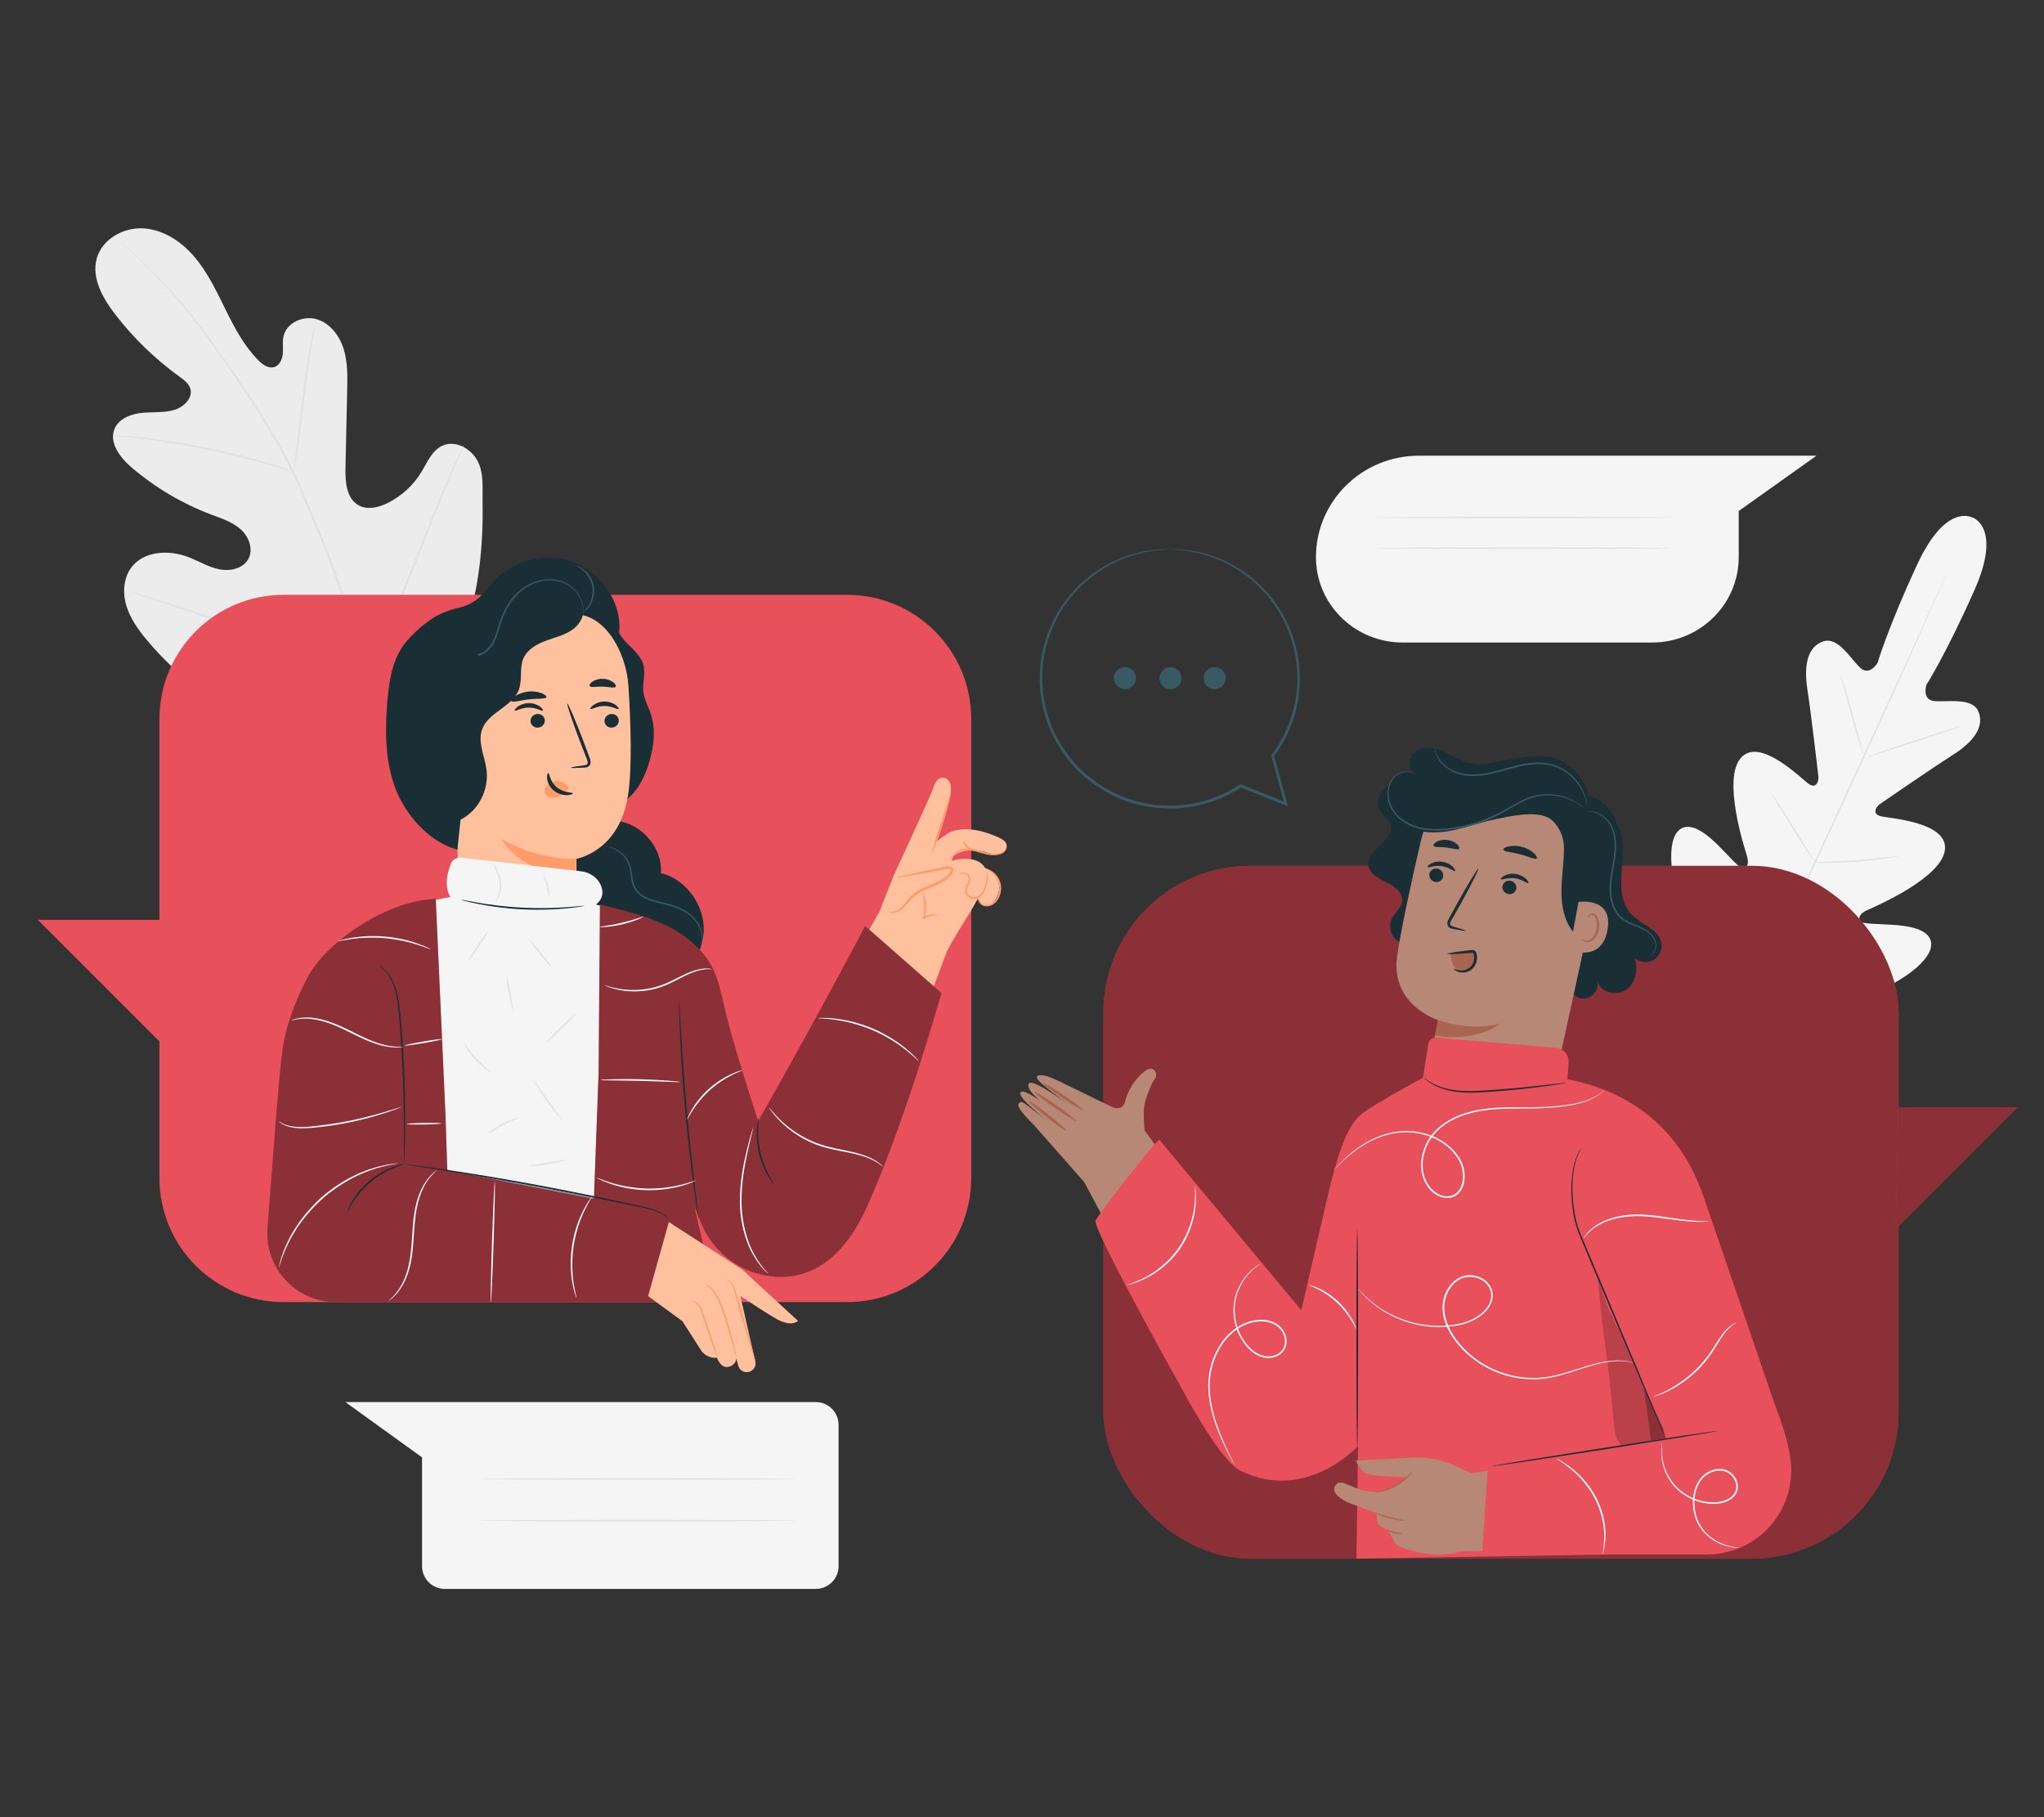
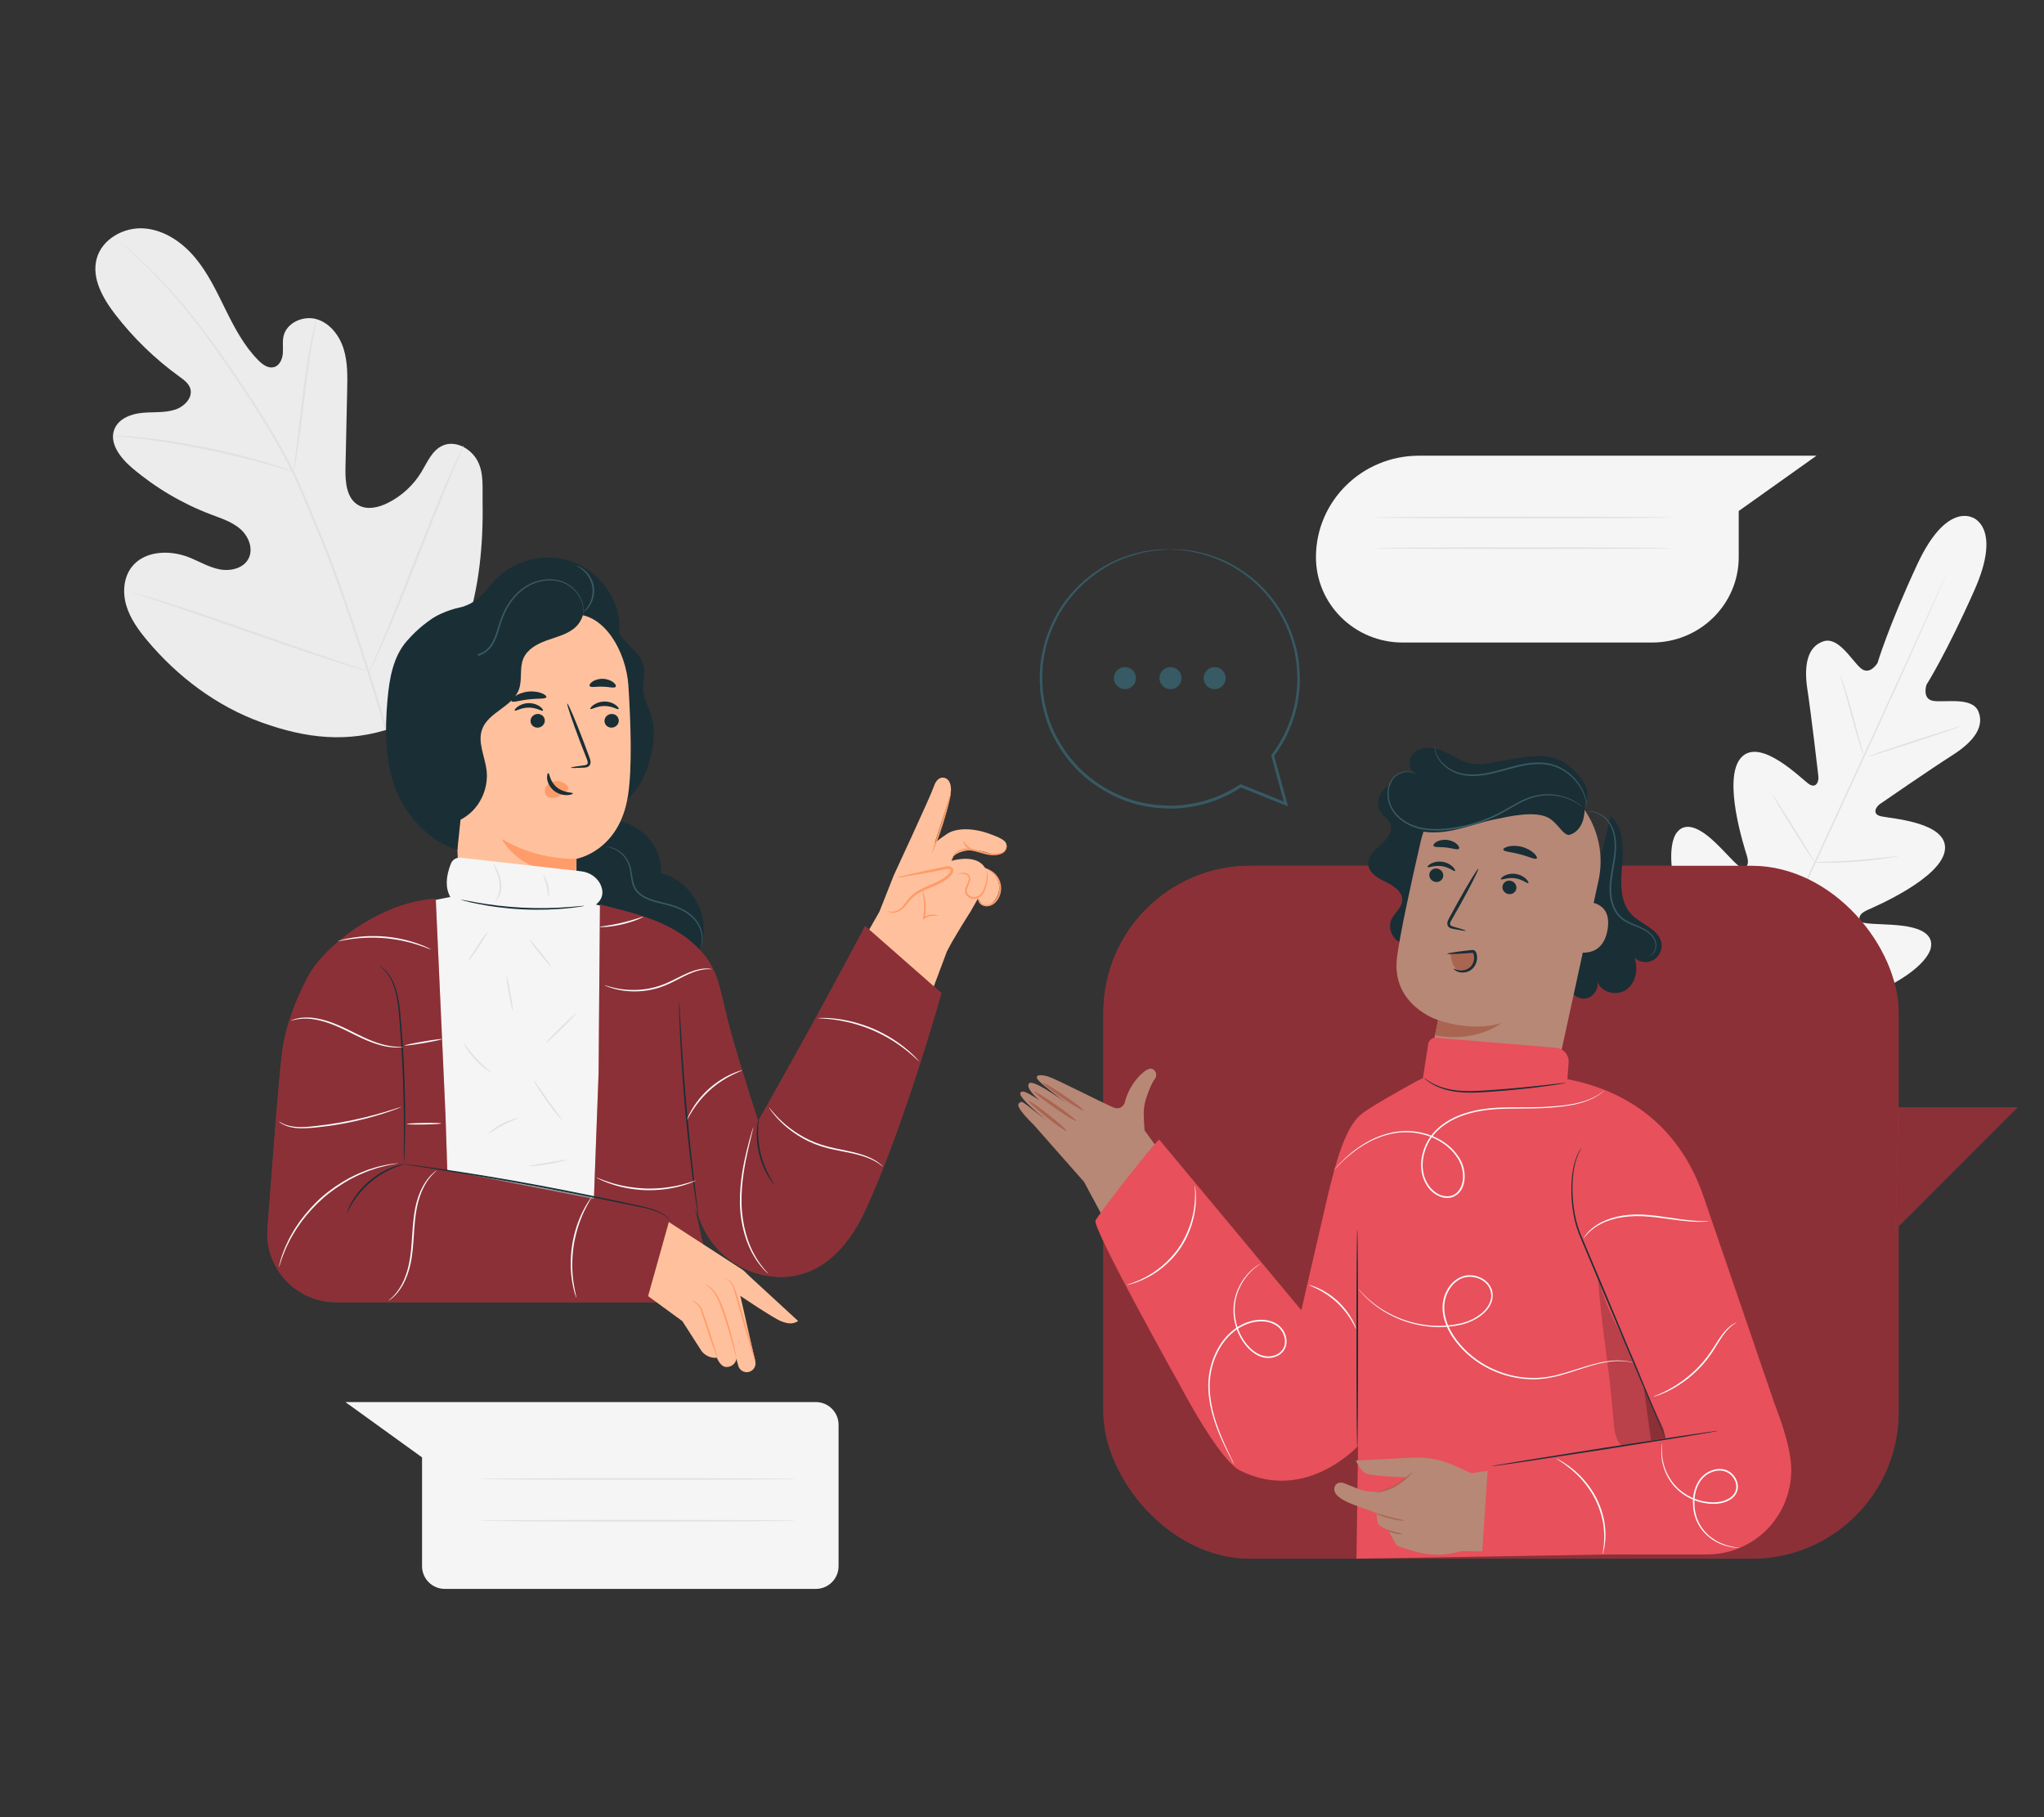
<svg xmlns="http://www.w3.org/2000/svg" id="Layer_2" data-name="Layer 2" viewBox="0 0 540 480">
  <rect x="0" y="0" width="540" height="480" fill="#333333" stroke="none" />
  <defs>
    <style>
      .cls-1 {
        fill: #375a64;
      }

      .cls-1, .cls-2, .cls-3, .cls-4, .cls-5, .cls-6, .cls-7, .cls-8, .cls-9, .cls-10, .cls-11, .cls-12, .cls-13 {
        stroke-width: 0px;
      }

      .cls-2 {
        fill: #e1e1e1;
      }

      .cls-3 {
        fill: #ececec;
      }

      .cls-4 {
        fill: #aa6550;
      }

      .cls-14 {
        opacity: .2;
      }

      .cls-6 {
        fill: #f5f5f5;
      }

      .cls-7 {
        fill: none;
      }

      .cls-8 {
        fill: #1a2e35;
      }

      .cls-15 {
        opacity: .4;
      }

      .cls-9 {
        fill: #ff9c6a;
      }

      .cls-10 {
        fill: #fafafa;
      }

      .cls-11 {
        fill: #e8505b;
      }

      .cls-12 {
        fill: #b78876;
      }

      .cls-13 {
        fill: #ffc19d;
      }
    </style>
  </defs>
  <g id="Layer_2-2" data-name="Layer 2">
    <g>
      <g>
        <g>
          <path class="cls-6" d="M521.18,136.76s-6.96-4.25-14.66,12.31c-7.7,16.56-10.5,26.05-10.5,26.05,0,0-2.07,3.49-4.49,1.34-2.42-2.14-5.85-8.35-9.79-7.06-4.08,1.33-5.28,5.98-4.25,12.72,1.03,6.74,2.75,21.58,2.9,22.93.15,1.32-.54,3.29-2.42,2.1-1.88-1.2-12.88-12.59-17.97-7.05-5.09,5.54.86,23.84,1.48,25.85.61,2.01.25,2.9-.7,3.43-.95.54-4.28-3.64-7.54-6.75-3.26-3.11-7.59-6.15-10.26-2.71-2.67,3.44-3.06,17.35,10.95,39.41l7.16,9.8,12.14-1.11c25.83-3.97,36.05-13.41,36.88-17.69.83-4.28-4.3-5.53-8.79-5.94-4.49-.41-9.83-.17-10.05-1.24-.22-1.07.2-1.92,2.12-2.79,1.92-.86,19.62-8.42,20.44-15.91.82-7.48-14.99-8.26-17.13-8.89-2.14-.63-1.1-2.45-.01-3.2,1.11-.77,13.42-9.25,19.17-12.91,5.75-3.66,8.47-7.62,6.78-11.57-1.63-3.81-8.56-2.31-11.76-2.72-3.21-.41-1.94-4.26-1.94-4.26,0,0,5.3-8.36,12.7-25.06,7.4-16.7-.59-19.17-.59-19.17" />
          <path class="cls-2" d="M514.25,151.58s-.04.12-.14.36c-.11.25-.25.59-.44,1.04-.4.92-.98,2.26-1.72,3.96-1.5,3.44-3.7,8.4-6.44,14.52-5.48,12.24-13.19,29.09-21.78,47.67-8.58,18.59-16.34,35.42-21.89,47.63-2.76,6.1-5,11.04-6.56,14.47-.77,1.69-1.37,3.02-1.79,3.93-.2.44-.36.77-.47,1.02-.11.23-.17.34-.17.34,0,0,.04-.12.14-.36.11-.25.25-.59.44-1.03.4-.92.98-2.26,1.72-3.96,1.49-3.44,3.69-8.4,6.44-14.52,5.48-12.24,13.2-29.1,21.78-47.68,8.58-18.58,16.34-35.41,21.88-47.62,2.76-6.1,5-11.04,6.56-14.47.77-1.69,1.37-3.02,1.79-3.93.2-.44.36-.77.47-1.02.11-.23.17-.34.17-.34Z" />
          <path class="cls-2" d="M486.18,178.27s.15.28.34.81c.2.53.46,1.3.77,2.26.62,1.92,1.41,4.59,2.23,7.56.79,2.92,1.5,5.56,2.06,7.6.25.9.46,1.67.63,2.3.15.54.22.85.2.86-.03,0-.15-.28-.35-.81-.2-.53-.46-1.3-.76-2.27-.6-1.93-1.36-4.61-2.17-7.57-.81-2.91-1.54-5.55-2.11-7.58-.25-.9-.47-1.67-.65-2.3-.15-.54-.22-.85-.19-.86Z" />
          <path class="cls-2" d="M493.53,199.83c-.04-.11,5.4-1.98,12.14-4.19,6.74-2.2,12.23-3.9,12.27-3.79.04.11-5.4,1.98-12.14,4.19-6.74,2.2-12.23,3.9-12.27,3.79Z" />
          <path class="cls-2" d="M479.06,227.77s.32-.06.89-.08c.66-.02,1.48-.05,2.43-.08,2.05-.07,4.89-.18,8.02-.42,3.13-.23,5.95-.53,7.99-.76.95-.11,1.76-.2,2.42-.27.57-.06.89-.08.9-.05,0,.03-.31.1-.87.21-.57.11-1.39.25-2.41.4-2.04.31-4.86.66-8,.89-3.14.24-5.98.3-8.04.3-1.03,0-1.86-.02-2.44-.05-.58-.02-.89-.05-.89-.08Z" />
          <path class="cls-2" d="M468.13,209.74s.2.22.51.66c.3.44.73,1.08,1.25,1.88,1.04,1.59,2.45,3.81,3.98,6.27,1.54,2.46,2.91,4.7,3.88,6.33.49.82.88,1.48,1.14,1.94.26.46.39.73.37.74-.02.01-.2-.22-.5-.66-.3-.44-.73-1.08-1.25-1.88-1.04-1.59-2.45-3.81-3.98-6.27-1.54-2.46-2.91-4.7-3.88-6.33-.49-.82-.88-1.48-1.14-1.94-.26-.46-.39-.73-.37-.74Z" />
          <path class="cls-2" d="M452.22,232.79s.25.29.64.85c.42.63.96,1.44,1.61,2.4,1.34,2.03,3.17,4.86,5.17,7.99,2,3.14,3.79,5.99,5.07,8.06.6.99,1.1,1.82,1.5,2.47.35.59.53.92.5.94-.02.02-.25-.29-.64-.85-.42-.63-.96-1.44-1.61-2.4-1.34-2.03-3.17-4.86-5.17-8-2-3.13-3.79-5.99-5.07-8.06-.6-.99-1.1-1.82-1.5-2.47-.35-.59-.53-.92-.5-.94Z" />
          <path class="cls-2" d="M466.5,254.85s.4-.07,1.13-.13c.81-.06,1.84-.13,3.08-.22,2.6-.18,6.2-.45,10.15-.86,3.96-.4,7.53-.85,10.12-1.2,1.23-.16,2.26-.3,3.06-.4.72-.09,1.13-.13,1.13-.1,0,.03-.39.12-1.11.26-.72.14-1.76.33-3.05.53-2.58.42-6.15.92-10.12,1.32-3.97.41-7.57.63-10.18.74-1.3.05-2.36.08-3.09.09-.73,0-1.13,0-1.14-.03Z" />
        </g>
        <g>
          <path class="cls-3" d="M103.73,192.23c19.43-12.97,24.18-37.51,23.76-59.64-.07-3.7.4-7.58-1.33-10.85-1.73-3.27-5.85-5.54-9.22-4.04-2.8,1.25-4.06,4.42-5.65,7.04-2.12,3.48-5.25,6.34-8.9,8.14-2.4,1.18-5.36,1.89-7.69.57-3.2-1.81-3.51-6.21-3.43-9.88.15-6.84.3-13.69.45-20.53.08-3.67.15-7.42-.95-10.92-1.1-3.5-3.61-6.78-7.13-7.81-3.52-1.03-7.93.92-8.74,4.5-.33,1.49-.05,3.05-.18,4.57-.13,1.52-.87,3.2-2.35,3.6-1.49.41-2.96-.66-4.06-1.75-3.78-3.77-6.31-8.58-8.68-13.37-2.36-4.79-4.65-9.68-8.07-13.78-3.42-4.1-8.19-7.37-13.52-7.75-5.32-.38-11.05,2.78-12.48,7.93-1.43,5.16,1.55,10.45,4.81,14.7,4.84,6.29,10.6,11.88,17.04,16.53,1.16.84,2.42,1.75,2.85,3.11.77,2.46-1.62,4.86-4.08,5.63-2.79.87-5.79.54-8.7.83-2.91.29-6.07,1.51-7.21,4.2-1.58,3.73,1.54,7.71,4.63,10.34,6.19,5.25,13.28,9.44,20.87,12.31,2.72,1.03,5.59,1.94,7.77,3.87,2.18,1.93,3.46,5.25,2.09,7.82-1.37,2.57-4.81,3.35-7.67,2.78-2.86-.57-5.4-2.14-8.12-3.2-5.08-1.98-11.69-1.73-15.04,2.58-2.2,2.83-2.45,6.82-1.41,10.26,1.04,3.43,3.2,6.41,5.5,9.16,8.05,9.61,18.42,17.41,30.22,21.65,11.8,4.24,22.77,5.5,34.63,1.42" />
          <path class="cls-2" d="M102.21,192.66c-3.13-11.21-11.69-37.58-16.79-49.98-1.29-3.09-2.56-6.15-3.81-9.17-1.26-3.01-2.5-5.99-3.9-8.83-2.78-5.69-5.89-10.96-9-15.87-3.11-4.91-6.24-9.46-9.2-13.7-2.97-4.23-5.81-8.12-8.56-11.56-5.47-6.9-10.54-11.93-14.16-15.26-1.81-1.67-3.25-2.92-4.24-3.75-.48-.4-.86-.71-1.13-.94-.26-.21-.4-.31-.4-.31,0,0,.12.13.36.35.26.24.63.56,1.09.98.96.86,2.38,2.14,4.17,3.82,3.57,3.37,8.58,8.43,14,15.34,2.72,3.44,5.54,7.34,8.49,11.58,2.94,4.24,6.06,8.8,9.15,13.71,3.09,4.91,6.18,10.16,8.94,15.84,1.39,2.83,2.63,5.79,3.88,8.8,1.25,3.01,2.52,6.07,3.81,9.17,5.1,12.39,13.66,38.74,16.81,49.91" />
          <path class="cls-2" d="M77.56,124.62s.17-.55.36-1.57c.2-1.01.45-2.49.74-4.31.57-3.65,1.2-8.72,1.87-14.3.67-5.59,1.38-10.63,2.03-14.26.32-1.82.6-3.28.8-4.29.2-1.01.29-1.58.26-1.59-.04,0-.2.54-.47,1.54-.27,1-.61,2.46-.98,4.27-.75,3.62-1.53,8.67-2.2,14.27-.66,5.54-1.26,10.55-1.71,14.32-.23,1.75-.42,3.21-.56,4.33-.13,1.02-.19,1.59-.15,1.6Z" />
          <path class="cls-2" d="M29.86,115.09s.17.05.49.09c.39.04.85.09,1.41.14,1.23.12,3,.28,5.19.56,4.38.52,10.4,1.46,16.99,2.79,6.59,1.34,12.51,2.81,16.75,4,2.13.58,3.83,1.1,5.02,1.45.54.16.99.29,1.36.4.31.09.48.12.49.1,0-.02-.15-.09-.45-.21-.37-.14-.8-.3-1.33-.5-1.16-.42-2.86-.99-4.97-1.63-4.23-1.29-10.14-2.83-16.75-4.17-6.61-1.33-12.66-2.21-17.06-2.63-2.2-.23-3.98-.34-5.22-.39-.56-.02-1.03-.03-1.42-.04-.33,0-.5,0-.5.02Z" />
          <path class="cls-2" d="M97.59,177.4s.13-.19.32-.58c.22-.44.49-1.01.83-1.7.72-1.48,1.71-3.64,2.9-6.33,2.38-5.38,5.44-12.91,8.71-21.26,3.27-8.35,6.27-15.9,8.56-21.31,1.13-2.65,2.06-4.82,2.73-6.4.3-.71.55-1.29.74-1.74.16-.4.24-.62.22-.62-.02,0-.13.19-.33.58-.22.44-.49,1-.83,1.7-.72,1.48-1.71,3.64-2.9,6.33-2.38,5.38-5.44,12.91-8.72,21.26-3.27,8.35-6.27,15.89-8.56,21.3-1.13,2.65-2.06,4.82-2.73,6.4-.3.71-.55,1.29-.74,1.74-.16.4-.24.61-.22.62Z" />
          <path class="cls-2" d="M34.33,156.23s.21.11.63.25c.48.16,1.09.37,1.84.63,1.67.56,3.97,1.32,6.78,2.26,5.72,1.91,13.59,4.66,22.28,7.71,8.69,3.05,16.59,5.74,22.35,7.56,2.88.91,5.21,1.63,6.84,2.09.77.22,1.39.39,1.87.53.43.11.66.17.66.15,0-.02-.21-.11-.63-.25-.48-.16-1.09-.37-1.84-.63-1.67-.56-3.97-1.32-6.78-2.26-5.72-1.91-13.59-4.66-22.29-7.71-8.69-3.05-16.59-5.74-22.34-7.56-2.88-.91-5.22-1.63-6.84-2.09-.77-.22-1.39-.39-1.87-.53-.43-.11-.66-.17-.66-.15Z" />
        </g>
        <g>
          <path class="cls-6" d="M374.87,120.37h105.03l-20.55,14.61v12.19c0,12.45-10.25,22.55-22.89,22.55h-65.91c-12.64,0-22.89-10.1-22.89-22.55h0c0-14.8,12.18-26.8,27.2-26.8Z" />
          <path class="cls-2" d="M441.63,136.68c0,.12-17.54.22-39.16.22s-39.17-.1-39.17-.22,17.53-.22,39.17-.22,39.16.1,39.16.22Z" />
          <path class="cls-2" d="M441.63,144.79c0,.12-17.54.22-39.16.22s-39.17-.1-39.17-.22,17.53-.22,39.17-.22,39.16.1,39.16.22Z" />
        </g>
        <g>
          <path class="cls-6" d="M215.53,370.35h-124.28l20.25,14.61v28.74c0,3.31,2.69,6,6,6h98.04c3.31,0,6-2.69,6-6v-37.35c0-3.31-2.69-6-6-6Z" />
          <path class="cls-2" d="M210.34,390.66c0,.12-18.74.22-41.86.22s-41.87-.1-41.87-.22,18.74-.22,41.87-.22,41.86.1,41.86.22Z" />
          <path class="cls-2" d="M210.34,401.69c0,.12-18.74.22-41.86.22s-41.87-.1-41.87-.22,18.74-.22,41.87-.22,41.86.1,41.86.22Z" />
        </g>
        <g>
          <g>
            <rect class="cls-11" x="291.51" y="228.7" width="210.08" height="183.01" rx="38.79" ry="38.79" />
            <g class="cls-15">
              <rect class="cls-5" x="291.51" y="228.7" width="210.08" height="183.01" rx="38.79" ry="38.79" />
            </g>
            <g>
              <polygon class="cls-11" points="501.54 292.5 533 292.5 500.82 324.68 501.54 292.5" />
              <g class="cls-15">
                <polygon class="cls-5" points="501.54 292.5 533 292.5 500.82 324.68 501.54 292.5" />
              </g>
            </g>
          </g>
          <g>
            <g>
              <g>
                <path class="cls-12" d="M286.48,312.29l-13.19-14.96c-3.57-3.57-4.79-5.29-4.08-5.91.95-.83.55-.56,7.95,5,0,0-10.5-8.03-6.86-8.08.64,0,2.42,1.03,4.33,2.29-2.6-2.21-3.32-3.7-2.82-4.41.85-1.23,7.27,3.22,10.23,5.37-2.42-1.8-7.02-5.3-7.84-6.39-1.11-1.5,1.14-1.38,2.97-.75,2.06.7,13.43,6.51,16.8,8.01,2.32,1.03,3.13-1.06,3.13-1.06,1.24-5.21,4.99-8.6,6.43-9.05,1.45-.44,2.54,1.4,1.52,2.72-.83,1.07-1.66,3.27-2.22,4.95-.46,1.38-.7,2.82-.67,4.27.03,1.68.12,3.11.23,4.31l12.05,16.54-20.16,11.69-7.8-14.54Z" />
                <path class="cls-4" d="M281.74,298.71c-.14.19-2.48-1.42-5.23-3.6-2.75-2.18-4.86-4.08-4.71-4.26.15-.18,2.5,1.44,5.23,3.6,2.74,2.16,4.85,4.07,4.71,4.26Z" />
                <path class="cls-4" d="M284.31,296.08c-.13.19-2.73-1.39-5.79-3.52-3.07-2.14-5.44-4.02-5.31-4.21.13-.19,2.73,1.39,5.79,3.52,3.07,2.14,5.44,4.02,5.31,4.21Z" />
                <path class="cls-4" d="M286.18,293.28c-.13.19-2.61-1.26-5.54-3.24-2.93-1.98-5.19-3.75-5.06-3.94.13-.19,2.61,1.26,5.54,3.24,2.93,1.98,5.19,3.74,5.06,3.94Z" />
              </g>
              <path class="cls-12" d="M303.52,300.88l48.05,60.93-11,25.62s-13.18-2.92-17.18-8.47c-4-5.55-36.9-66.67-36.9-66.67l17.03-11.41Z" />
            </g>
            <g>
              <g>
                <g>
                  <g>
                    <path class="cls-8" d="M425.5,215.61c3.46,3,3.45,8.28,3.05,12.84-.4,4.56-.7,9.75,2.45,13.06,2.6,2.73,7.33,3.93,7.93,7.65.28,1.74-.63,3.6-2.17,4.45-1.54.85-3.61.61-4.92-.56,1.02,2.94.31,6.62-2.24,8.4-2.55,1.78-6.82.68-7.61-2.32.48,1.99-.98,4.23-2.99,4.6-2.01.37-4.17-1.22-4.42-3.25" />
                    <path class="cls-8" d="M375.98,246.36c-.86,2.27-3.76,3.52-6,2.58-2.24-.94-3.39-3.87-2.38-6.08.79-1.73,2.67-2.98,2.85-4.88.22-2.3-2.12-3.93-4.2-4.94-2.08-1-4.51-2.3-4.74-4.6-.22-2.22,1.77-3.94,3.43-5.43,1.66-1.48,3.3-3.78,2.27-5.75-.52-1.01-1.61-1.59-2.32-2.49-1.56-1.98-.74-5.14,1.24-6.69,1.99-1.56,4.74-1.77,7.22-1.33,2.48.45,4.82,1.48,7.24,2.19,7.97,2.37,16.93,1.2,24.03-3.15" />
                    <g>
                      <path class="cls-12" d="M390.74,300.09c8.96,1.81,17.71-3.9,19.65-12.83l11.82-54.2c3.11-13.18-5.28-26.33-18.55-29.07l-1.24-.18c-12.49-1.83-24.29,6.24-27.11,18.54-2.63,11.44-5.39,24.11-6.22,30.34-1.72,12.88,10.85,16.77,10.85,16.77l-2.26,10.85c-1.89,9.08,3.97,17.96,13.06,19.79h0Z" />
                      <g>
                        <g>
                          <g>
                            <path class="cls-8" d="M377.63,230.83c-.18.96.5,1.91,1.5,2.11,1,.2,1.96-.41,2.14-1.38.18-.96-.49-1.91-1.5-2.11-1-.2-1.96.41-2.14,1.38Z" />
                            <path class="cls-8" d="M377.16,229.04c.19.27,1.73-.55,3.71-.26,1.98.27,3.28,1.49,3.53,1.28.12-.09-.05-.56-.61-1.11-.55-.55-1.55-1.15-2.78-1.32-1.23-.17-2.33.13-3,.5-.68.38-.95.78-.85.9Z" />
                          </g>
                          <g>
                            <path class="cls-8" d="M396.95,234.04c-.18.96.5,1.91,1.5,2.11,1,.2,1.96-.41,2.14-1.38.18-.96-.5-1.91-1.5-2.11-1-.2-1.96.41-2.14,1.38Z" />
                            <path class="cls-8" d="M396.53,232.25c.19.27,1.74-.55,3.71-.26,1.98.27,3.28,1.49,3.53,1.28.12-.09-.05-.56-.61-1.11-.55-.55-1.55-1.15-2.78-1.32-1.23-.17-2.33.13-3,.5-.67.38-.94.78-.85.9Z" />
                          </g>
                          <path class="cls-8" d="M387.21,245.85c.03-.11-1.17-.5-3.13-1.05-.5-.13-.96-.3-.99-.65-.07-.38.23-.9.56-1.45.65-1.15,1.34-2.36,2.06-3.62,2.87-5.17,5.03-9.45,4.82-9.56-.21-.11-2.71,3.98-5.58,9.15-.7,1.28-1.36,2.49-2,3.66-.27.55-.7,1.15-.55,1.94.08.4.41.72.72.86.31.15.59.19.84.24,1.99.4,3.23.59,3.25.48Z" />
                        </g>
                        <path class="cls-8" d="M397.15,224.43c.12.57,2.13.6,4.4,1.22,2.29.57,4.06,1.53,4.44,1.09.17-.21-.08-.76-.76-1.39-.67-.63-1.8-1.3-3.17-1.66-1.37-.36-2.68-.32-3.57-.1-.9.22-1.39.58-1.35.85Z" />
                        <path class="cls-8" d="M378.72,223.42c.28.5,1.71.23,3.35.45,1.65.16,2.98.74,3.37.32.17-.21.02-.69-.52-1.2-.53-.51-1.48-1-2.61-1.13-1.13-.13-2.16.13-2.8.51-.65.38-.9.81-.78,1.05Z" />
                      </g>
-                       <path class="cls-8" d="M410.32,216.91s.04.04.06.07c1.81,1.92,2.82,4.46,2.8,7.09,0,.09,0,.18,0,.26-.03,3.74-.67,7.46-.67,11.2,0,3.74.73,7.65,3.06,10.57.96,1.2,2.83,2.2,3.92,1.12.42-.42.57-1.03.7-1.61,1.98-8.76,5.55-16.26,6.89-25.52.36-2.52-.48-5.06-2.31-6.83-1.74-1.67-3.89-3.46-6.2-2.76-2.31.71-5.69,4.33-7.61,5.8" />
                      <g>
                        <path class="cls-12" d="M417.03,238.24c.23-.06,9.22-1.32,7.65,7.43-1.57,8.75-10.03,5.37-10,5.12.03-.25,2.35-12.55,2.35-12.55Z" />
-                         <path class="cls-4" d="M417.94,247.95s.13.13.37.3c.23.16.65.32,1.14.23.99-.17,2.03-1.5,2.35-3.07.17-.79.13-1.58-.04-2.26-.15-.69-.49-1.21-.94-1.38-.44-.19-.82.03-.97.26-.16.22-.14.41-.19.41-.03.02-.16-.18-.03-.53.07-.17.21-.36.44-.49.24-.13.57-.16.88-.07.67.17,1.16.9,1.35,1.64.22.75.28,1.64.09,2.53-.37,1.75-1.57,3.24-2.9,3.38-.64.05-1.12-.23-1.35-.48-.23-.26-.24-.47-.21-.48Z" />
                      </g>
                      <path class="cls-8" d="M418.68,211.91c2.68-3.2-2.51-9.12-6.65-11.12-4.14-2-10.16-.73-14.69.07-2.86.5-5.76,1.37-8.61.83-1.91-.36-3.64-1.33-5.37-2.24-1.72-.91-3.52-1.78-5.46-1.93-1.94-.15-4.07.58-5.06,2.26-.99,1.68-.3,4.27,1.56,4.81-2.24-1.69-6.01-.45-6.81,2.24-.8,2.69,1.69,5.79,4.49,5.59-1.11-1.13-3.26.15-3.33,1.74-.07,1.58,1.17,2.93,2.52,3.77,3.43,2.15,7.78,2.26,11.76,1.54,3.98-.72,7.79-2.2,11.76-3.02,3.96-.82,10.62-2.36,14.21-.47,2.64,1.39,4.08,5.02,5.76,4.51,1.62-.49,2.82-1.94,3.36-3.55.54-1.61.56-3.34.56-5.03" />
                    </g>
                  </g>
                  <path class="cls-1" d="M435.82,252.54s.18-.02.46-.2c.28-.17.67-.51.95-1.08.27-.57.44-1.36.29-2.26-.15-.9-.73-1.83-1.57-2.57-.85-.75-1.95-1.33-3.15-1.84-1.2-.51-2.51-.98-3.69-1.78-1.18-.79-2.11-2.03-2.68-3.48-.58-1.44-.81-3.08-.78-4.73.09-3.34,1.01-6.46,1.24-9.4.27-2.92-.16-5.7-1.4-7.61-1.23-1.91-2.95-2.85-4.15-3.13-.61-.16-1.1-.15-1.43-.14-.33.03-.5.06-.49.08,0,.06.7-.1,1.88.23,1.16.32,2.78,1.27,3.93,3.13,1.16,1.85,1.55,4.53,1.26,7.4-.24,2.89-1.18,6-1.28,9.42-.03,1.71.21,3.4.82,4.9.59,1.51,1.59,2.82,2.85,3.65,1.25.83,2.59,1.29,3.78,1.78,1.19.48,2.27,1.03,3.09,1.73.82.7,1.38,1.55,1.54,2.38.17.84.03,1.59-.2,2.14-.51,1.12-1.3,1.3-1.25,1.35Z" />
                  <path class="cls-1" d="M374.13,204.41s-.12-.08-.38-.2c-.13-.07-.29-.14-.49-.19-.2-.07-.43-.14-.7-.18-1.06-.21-2.84-.04-4.41,1.35h0s0,0,0,0c-1.06,1.21-1.76,3.11-1.57,5.22.14,2.1,1.29,4.34,3.22,5.94,1.91,1.63,4.51,2.64,7.28,2.93,2.78.3,5.71.02,8.65-.53,4.79-.91,9.15-2.75,12.75-4.92,1.82-1.05,3.54-2.06,5.26-2.73,1.72-.69,3.43-.99,5-1.02,3.16-.05,5.63.88,7.18,1.7,1.56.83,2.29,1.51,2.32,1.47,0,0-.68-.73-2.24-1.62-1.54-.87-4.04-1.87-7.27-1.86-1.6,0-3.37.3-5.13.99-1.77.67-3.51,1.68-5.33,2.72-3.59,2.14-7.89,3.94-12.63,4.84-2.9.55-5.8.83-8.52.54-2.71-.28-5.22-1.25-7.08-2.8-1.87-1.53-2.98-3.65-3.14-5.67-.2-2.02.44-3.85,1.43-5.02h0c1.46-1.33,3.18-1.56,4.21-1.39,1.06.17,1.58.49,1.59.44Z" />
                  <path class="cls-1" d="M379.01,197.12s-.09.73.31,1.97c.41,1.22,1.47,2.9,3.45,4.15.97.63,2.15,1.16,3.49,1.45,1.34.29,2.81.35,4.33.23,3.06-.23,6.26-1.28,9.62-2.15,3.35-.87,6.71-1.32,9.61-.55,2.9.74,5.11,2.51,6.53,4.24,1.44,1.75,2.16,3.48,2.5,4.7.34,1.23.37,1.94.43,1.93.02,0,0-.18-.02-.51-.01-.34-.1-.83-.24-1.46-.3-1.25-.98-3.04-2.43-4.85-1.42-1.8-3.67-3.64-6.67-4.44-3-.82-6.45-.36-9.82.51-3.38.88-6.55,1.92-9.54,2.17-1.49.13-2.92.09-4.22-.18-1.3-.26-2.45-.76-3.4-1.35-1.94-1.18-3.01-2.78-3.45-3.94-.44-1.19-.41-1.92-.47-1.91Z" />
                </g>
                <path class="cls-4" d="M383.26,252.41c.15.85.3,1.72.68,2.49.38.78,1.03,1.46,1.87,1.68.89.23,1.87-.12,2.53-.76.66-.64,1.03-1.54,1.17-2.45.13-.82-.04-1.87-.82-2.14-.33-.11-.69-.05-1.03.01-1.54.28-3.08.56-4.62.83" />
                <path class="cls-8" d="M384.07,255.9c.06-.12.85.54,2.29.43.7-.05,1.53-.33,2.15-.98.62-.65,1.02-1.66.92-2.69-.02-.26-.09-.51-.16-.73-.11-.22-.08-.21-.27-.24-.18,0-.5.03-.75.05-.26.02-.52.04-.77.06-1,.07-1.9.13-2.66.17-1.52.07-2.46.06-2.47-.04s.92-.29,2.42-.5c.75-.11,1.65-.22,2.65-.33.25-.03.51-.06.77-.09.27-.02.49-.07.86-.07.18,0,.41.05.61.21.19.16.28.35.34.51.11.31.19.61.21.93.12,1.29-.39,2.5-1.19,3.27-.81.79-1.84,1.04-2.64,1.03-.82,0-1.44-.27-1.82-.5-.38-.24-.52-.44-.5-.48Z" />
              </g>
              <path class="cls-4" d="M379.94,269.44s8.4,3.18,16.57.87c0,0-6.17,5.17-17.41,3.18l.84-4.05Z" />
            </g>
            <path class="cls-10" d="M392.75,388.88s-.43-.29-1.15-.88c-.36-.3-.8-.65-1.34-1.03-.54-.38-1.12-.85-1.83-1.29-.69-.46-1.45-.96-2.3-1.44-.83-.51-1.77-.97-2.74-1.48-1.98-.95-4.21-1.86-6.63-2.6-2.43-.71-4.8-1.18-6.97-1.47-1.09-.11-2.12-.24-3.1-.27-.97-.07-1.88-.07-2.71-.06-.83-.02-1.58.05-2.24.08-.66.02-1.23.08-1.69.13-.92.09-1.44.13-1.44.1,0-.03.5-.12,1.42-.27.46-.08,1.03-.16,1.69-.2.66-.05,1.41-.14,2.25-.14.84-.03,1.75-.05,2.73,0,.98.01,2.03.13,3.13.23,2.2.27,4.59.73,7.05,1.45,2.44.74,4.7,1.68,6.68,2.66.98.52,1.92.99,2.75,1.52.85.49,1.61,1.01,2.29,1.49.7.46,1.28.95,1.8,1.35.53.4.96.78,1.3,1.1.69.63,1.06.98,1.04,1.01Z" />
            <g>
              <g>
                <path class="cls-11" d="M343.79,346.09l6.84-29.6c2.61-11.13,5.71-21.83,10.92-23.09v3.44l-2.23,84.57s-13.93,15.86-31.69,7.04c-5.55-2.75-15.67-22.12-15.67-22.12,0,0-23.52-42.03-22.54-43.94.97-1.91,15.37-20.45,16.84-21.37l37.53,45.07Z" />
                <path class="cls-11" d="M414.09,285.06c13.58,2.6,28.87,10.52,35.9,30.81,2.57,7.41,21.27,62.07,21.27,62.07l-31.89-.66-5.19-11.27,2.53,18.28,2.16,26.08-80.51,1.35.56-39.28.77-78.14s.91-1.19,14.79-8.84c8.62-4.76,39.6-.39,39.6-.39Z" />
                <g class="cls-14">
                  <path class="cls-5" d="M422.12,337.29c1.32,16.5,2.84,21.59,4.17,38.09.12,1.56.26,3.15.87,4.59.61,1.44,1.8,2.72,3.33,3.04,2.34.48,5.39,2.17,6.05-.13l-2.23-15.89s-.52-2.99-2.2-6.71c-4.94-10.97-6.77-11.61-10-22.99" />
                </g>
                <path class="cls-11" d="M374.49,293.9l.27-1.71,2.57-16.46c.16-.99,1.05-1.7,2.05-1.61l31.7,2.65c1.99.17,3.48,1.91,3.33,3.9l-.71,9.56-9.9,12.91-14.25,2.22" />
                <path class="cls-8" d="M358.57,324.85c.12,0,.22,12.9.22,28.8s-.1,28.8-.22,28.8-.22-12.89-.22-28.8.1-28.8.22-28.8Z" />
                <path class="cls-8" d="M440.05,379.9s-.04-.06-.1-.19c-.07-.15-.16-.34-.26-.57-.23-.53-.56-1.26-.97-2.19-.84-1.94-2.02-4.7-3.48-8.09-2.91-6.88-6.91-16.32-11.32-26.75-2.19-5.23-4.28-10.21-6.19-14.75-1.01-2.24-1.68-4.54-2.05-6.7-.38-2.16-.54-4.21-.55-6.08-.04-3.74.52-6.75,1.27-8.71.09-.24.17-.48.26-.69.1-.21.2-.4.29-.58.17-.36.33-.66.5-.88.14-.21.26-.38.35-.51.08-.11.13-.17.13-.17.06.03-.7.94-1.38,2.9-.69,1.95-1.2,4.94-1.12,8.65.1,3.68.6,8.16,2.66,12.62,1.91,4.53,4.01,9.51,6.22,14.74,4.37,10.45,8.33,19.91,11.21,26.8,1.4,3.41,2.55,6.19,3.35,8.14.38.94.67,1.68.89,2.22.09.24.16.43.22.58.05.13.07.2.06.2Z" />
                <path class="cls-10" d="M423.97,287.93s-.29.31-.93.8c-.63.5-1.64,1.15-3.04,1.77-1.4.61-3.21,1.15-5.36,1.5-2.14.35-4.6.59-7.33.72-2.73.12-5.72.07-8.91.13-3.19.07-6.62.28-10.08,1.23-3.43.92-6.96,2.63-9.48,5.59-1.24,1.48-2.15,3.27-2.63,5.2-.49,1.93-.5,4.01.1,5.96.32.97.8,1.86,1.4,2.66.61.79,1.39,1.44,2.25,1.9.86.46,1.84.69,2.78.59.94-.09,1.83-.56,2.44-1.25,1.25-1.42,1.49-3.48,1.23-5.27-.13-.91-.4-1.8-.79-2.6-.4-.8-.93-1.55-1.48-2.24-2.28-2.75-5.48-4.34-8.54-5.06-3.09-.73-6.13-.59-8.74.1-2.63.65-4.86,1.74-6.69,2.86-1.84,1.12-3.29,2.3-4.43,3.3-1.14,1-1.95,1.86-2.52,2.43-.26.28-.47.5-.62.67-.14.15-.22.22-.22.22,0,0,1-1.37,3.25-3.44,1.13-1.03,2.57-2.23,4.42-3.38,1.84-1.15,4.08-2.27,6.75-2.95,2.64-.71,5.74-.88,8.9-.15,3.13.72,6.41,2.33,8.77,5.16.57.71,1.11,1.47,1.54,2.31.42.85.7,1.77.84,2.72.14.95.14,1.94-.05,2.91-.19.97-.59,1.93-1.28,2.7-.68.77-1.67,1.29-2.71,1.39-1.04.11-2.11-.14-3.03-.63-.93-.49-1.75-1.18-2.39-2.01-.63-.85-1.13-1.79-1.47-2.8-.63-2.04-.61-4.2-.1-6.2.5-2,1.44-3.84,2.73-5.37,2.61-3.05,6.22-4.78,9.7-5.7,3.51-.95,6.98-1.14,10.18-1.2,3.21-.05,6.19.02,8.91-.08,2.71-.12,5.17-.33,7.3-.66,2.13-.33,3.93-.84,5.33-1.42,1.4-.59,2.41-1.21,3.05-1.69.33-.22.56-.43.72-.55.16-.13.25-.19.25-.18Z" />
                <path class="cls-10" d="M451.52,322.6s-.12.03-.35.06c-.23.02-.58.06-1.02.07-.89.04-2.19.03-3.78-.09-1.59-.12-3.47-.36-5.56-.65-2.08-.28-4.37-.6-6.78-.73-2.41-.11-4.71.07-6.75.51-2.03.45-3.8,1.14-5.14,1.96-2.73,1.63-3.71,3.46-3.8,3.37-.01,0,.05-.12.18-.31.14-.19.3-.5.6-.83.55-.71,1.5-1.62,2.86-2.49,1.35-.87,3.15-1.6,5.22-2.09,2.07-.47,4.41-.67,6.86-.55,2.44.13,4.73.46,6.81.77,2.08.31,3.95.58,5.53.74,1.58.16,2.86.22,3.75.23.89,0,1.38,0,1.38.04Z" />
                <path class="cls-10" d="M431.5,359.95c-.01.11-1.67-.59-4.78-.41-1.55.08-3.43.4-5.55.99-2.13.58-4.5,1.42-7.17,2.24-2.65.81-5.67,1.59-8.98,1.56-3.29,0-6.83-.65-10.23-2.12-3.41-1.44-6.69-3.72-9.33-6.78-1.33-1.52-2.48-3.25-3.3-5.18-.81-1.93-1.26-4.09-.95-6.26.32-2.14,1.33-4.19,2.96-5.57.81-.69,1.76-1.21,2.8-1.44,1.03-.23,2.11-.19,3.1.1.99.28,1.93.76,2.67,1.46.74.7,1.3,1.6,1.5,2.59.22.98.12,2.01-.23,2.92-.35.92-.91,1.71-1.56,2.39-1.31,1.36-2.93,2.27-4.57,2.91-.83.3-1.67.55-2.51.69-.42.08-.83.17-1.25.23-.42.05-.83.1-1.24.14-3.28.36-6.38,0-9.09-.64-2.72-.65-5.08-1.64-7.02-2.7-1.95-1.06-3.5-2.2-4.67-3.23-.29-.26-.57-.5-.83-.73-.24-.24-.47-.47-.68-.69-.43-.42-.77-.79-1.03-1.11-.25-.3-.45-.54-.6-.72-.13-.16-.2-.25-.19-.25,0,0,.08.07.23.23.16.17.36.4.63.69.26.31.62.67,1.06,1.08.22.21.45.43.69.67.26.22.54.46.84.71,1.18,1.01,2.73,2.11,4.68,3.15,1.94,1.04,4.28,1.99,6.98,2.62,2.69.61,5.75.95,8.98.58.4-.05.81-.1,1.22-.15.41-.07.81-.16,1.23-.23.83-.14,1.64-.38,2.45-.68,1.59-.62,3.18-1.52,4.42-2.83.62-.65,1.15-1.4,1.47-2.26.32-.85.41-1.79.2-2.7-.38-1.83-2.02-3.25-3.88-3.73-.93-.26-1.94-.3-2.89-.09-.96.2-1.86.7-2.62,1.35-1.53,1.3-2.5,3.26-2.81,5.31-.29,2.06.13,4.15.92,6.03.8,1.88,1.93,3.58,3.23,5.07,2.59,3.01,5.81,5.27,9.17,6.69,3.35,1.46,6.83,2.12,10.07,2.13,3.26.04,6.24-.7,8.89-1.5,2.66-.8,5.04-1.62,7.19-2.18,2.14-.57,4.04-.87,5.6-.93.78-.06,1.48.02,2.08.04.6.09,1.1.13,1.5.22.38.1.68.17.91.23.2.05.31.08.3.09Z" />
                <path class="cls-10" d="M358.29,351.06c-.07.03-.45-.88-1.26-2.24-.8-1.36-2.1-3.13-3.86-4.78-1.77-1.64-3.63-2.8-5.04-3.51-1.41-.71-2.35-1.03-2.32-1.1,0-.03.25.03.68.15.43.12,1.04.35,1.77.67,1.47.65,3.4,1.8,5.2,3.47,1.8,1.68,3.08,3.53,3.83,4.94.38.71.65,1.3.79,1.72.16.42.23.66.2.67Z" />
                <path class="cls-10" d="M325.97,386.72s-.05-.07-.13-.21c-.09-.16-.2-.37-.34-.63-.3-.55-.73-1.38-1.26-2.45-1.05-2.14-2.6-5.26-3.81-9.38-.58-2.06-1.08-4.38-1.19-6.91-.08-1.26,0-2.58.16-3.92.2-1.34.53-2.69.99-4.04.98-2.67,2.51-5.35,4.89-7.4,2.33-2.03,5.53-3.46,8.89-3.12,1.65.18,3.3.85,4.38,2.13,1.07,1.25,1.58,2.97,1.23,4.55-.17.79-.6,1.52-1.18,2.06-.58.55-1.3.91-2.04,1.11-1.49.42-3.07.15-4.35-.53-1.29-.67-2.34-1.65-3.18-2.71-.84-1.06-1.5-2.22-2-3.39-.98-2.35-1.29-4.76-1.11-6.91.17-2.16.84-4.04,1.65-5.54.81-1.51,1.76-2.66,2.61-3.5.86-.84,1.61-1.4,2.15-1.73.26-.18.48-.29.61-.37.14-.08.21-.12.22-.11.01.02-.27.19-.78.55-.51.36-1.24.93-2.07,1.78-.82.85-1.74,2-2.52,3.49-.78,1.49-1.41,3.34-1.56,5.45-.15,2.1.17,4.46,1.14,6.75.49,1.14,1.14,2.26,1.97,3.29.82,1.02,1.84,1.97,3.07,2.59,1.22.63,2.68.87,4.06.48,1.37-.35,2.61-1.41,2.91-2.86.31-1.43-.16-3.03-1.15-4.18-.98-1.17-2.53-1.81-4.1-1.98-3.2-.32-6.31,1.04-8.57,3.01-2.31,1.98-3.82,4.6-4.79,7.21-.46,1.32-.79,2.65-.98,3.96-.17,1.31-.25,2.6-.18,3.85.1,2.49.57,4.79,1.13,6.84,1.17,4.1,2.67,7.23,3.67,9.39.51,1.06.9,1.88,1.19,2.48.13.27.23.48.31.65.07.15.1.22.09.23Z" />
                <path class="cls-10" d="M315.68,313.17s.04.12.08.35c.03.23.09.57.12,1.01.08.88.12,2.16,0,3.74-.24,3.14-1.35,7.53-4.11,11.55-2.76,4.02-6.47,6.63-9.32,7.97-1.43.68-2.64,1.11-3.49,1.34-.42.13-.76.19-.99.25-.23.05-.35.07-.35.05,0-.03.46-.18,1.29-.46.83-.28,2.01-.75,3.41-1.46,2.78-1.4,6.38-4,9.09-7.94,2.71-3.94,3.85-8.24,4.16-11.33.17-1.56.18-2.83.14-3.7-.03-.88-.07-1.36-.03-1.37Z" />
                <path class="cls-10" d="M458.81,349.29c.06.07-1.58.75-3.22,2.94-.83,1.07-1.66,2.46-2.61,4-.95,1.54-2.14,3.17-3.56,4.71-2.86,3.09-6.08,5.21-8.54,6.42-1.22.62-2.26,1.01-2.98,1.28-.73.24-1.13.36-1.14.33,0-.03.38-.2,1.08-.49.7-.31,1.71-.74,2.9-1.39,2.39-1.27,5.55-3.39,8.36-6.44,1.4-1.52,2.58-3.11,3.54-4.63.96-1.52,1.83-2.91,2.71-3.98.87-1.07,1.73-1.8,2.39-2.21.33-.2.59-.35.78-.43.18-.08.28-.12.29-.11Z" />
              </g>
              <path class="cls-8" d="M413.79,286.02s-.13.05-.38.1c-.3.05-.67.12-1.11.2-.96.16-2.36.37-4.09.6-3.46.47-8.26,1.01-13.58,1.4-2.66.19-5.2.37-7.53.27-2.32-.09-4.41-.47-6.07-1.04-1.67-.56-2.92-1.3-3.71-1.87-.4-.29-.69-.54-.88-.71-.19-.18-.28-.28-.27-.29.03-.03.43.33,1.24.86.81.53,2.05,1.21,3.71,1.72,1.65.53,3.7.87,5.99.93,2.29.07,4.82-.11,7.48-.3,5.31-.39,10.11-.88,13.58-1.27,1.68-.19,3.07-.35,4.11-.47.97-.11,1.51-.16,1.51-.13Z" />
            </g>
            <g>
              <g>
                <g>
                  <g>
                    <path class="cls-12" d="M470.85,383.82c2.64,13.72-7.79,26.47-21.76,26.61l-63.1-.7,1.66-20.43,54.1-8.07" />
                    <path class="cls-12" d="M391.55,390.23c-.29.1-3.93-1.54-7.2-3.05-3.47-1.6-7.27-2.34-11.08-2.15l-15.04.76s.93,2.48,2.52,3.36c1.6.88,10.95,1.07,10.95,1.07l-.48.49c-1.97,2.03-4.66,3.21-7.49,3.28l-1.44.04c-1.07-.08-2.12-.29-3.14-.61l-3.71-1.5c-1.12-.51-2.31-.42-2.8.71-.44,1.02-.12,2.43,2.95,3.97,1.71.86,8.06,3.06,8.06,3.06,0,0,.09,1.76.37,2.68.28.92,2.77,1.85,2.77,1.85,0,0,1.57,3.23,2.22,3.97.29.33,2.55,1.03,4.95,1.71,3.88,1.09,7.99,1.06,11.85-.09l5.73-1.71v-17.46" />
                  </g>
                  <path class="cls-4" d="M370.97,401.64c0,.1-1.79,0-3.91-.56-2.12-.55-3.72-1.35-3.68-1.44.04-.1,1.68.53,3.78,1.08,2.09.55,3.83.81,3.82.92Z" />
                  <path class="cls-4" d="M370.44,405.16c0,.1-.97.16-2.12-.15-1.15-.31-1.95-.85-1.9-.94.05-.1.9.28,2,.57,1.1.3,2.02.41,2.02.52Z" />
                </g>
                <path class="cls-4" d="M373.19,388.88s-.4.52-1.16,1.24c-.77.71-1.88,1.67-3.28,2.48-1.4.81-2.81,1.27-3.84,1.48-1.04.21-1.69.23-1.69.18-.04-.14,2.61-.38,5.35-1.99,1.36-.79,2.48-1.7,3.29-2.36.8-.66,1.3-1.08,1.34-1.04Z" />
              </g>
              <path class="cls-11" d="M393.08,387.47l-1.53,23.11,59.44.02c4.03,0,7.99-1.1,11.45-3.17h0c8.03-4.82,12.17-14.16,10.37-23.35-.61-3.76-2.04-8.14-3.84-12.82l-29.88,4.92.96,3.72-46.97,7.57Z" />
              <path class="cls-8" d="M453.81,377.97s-.2.06-.6.14c-.44.08-1.02.18-1.74.31-1.56.26-3.73.62-6.4,1.07-5.45.87-12.9,2.05-21.13,3.36-8.24,1.26-15.7,2.4-21.15,3.24-2.67.39-4.85.7-6.42.93-.73.1-1.31.17-1.75.23-.4.05-.61.07-.61.05,0-.01.2-.06.6-.14.44-.08,1.02-.18,1.74-.31,1.56-.26,3.73-.62,6.4-1.07,5.45-.87,12.9-2.05,21.13-3.36,8.24-1.26,15.69-2.4,21.14-3.24,2.67-.39,4.85-.7,6.42-.93.73-.1,1.31-.17,1.75-.23.4-.05.61-.07.61-.05Z" />
              <path class="cls-10" d="M423.4,410.62c-.1-.02.36-1.67.41-4.39,0-.68.01-1.42-.09-2.22-.04-.8-.21-1.64-.36-2.52-.39-1.75-1.01-3.63-1.93-5.48-.93-1.85-2.1-3.46-3.25-4.83-.3-.33-.59-.66-.87-.98-.29-.31-.6-.59-.88-.87-.56-.57-1.15-1.03-1.66-1.47-2.12-1.7-3.63-2.5-3.58-2.58.01-.03.39.17,1.06.54.34.18.75.41,1.2.73.44.32.99.63,1.51,1.07.54.43,1.14.88,1.72,1.45.29.28.61.55.91.87.29.32.59.65.9.98,1.19,1.38,2.38,3.01,3.33,4.9.94,1.89,1.57,3.81,1.94,5.6.15.9.3,1.76.33,2.57.09.81.05,1.56.03,2.25.01.69-.12,1.31-.17,1.85-.05.55-.16,1-.25,1.38-.17.75-.28,1.16-.31,1.15Z" />
              <path class="cls-10" d="M459.58,408.88s-1,.04-2.76-.33c-.87-.21-1.94-.51-3.08-1.09-1.14-.58-2.37-1.4-3.47-2.59-1.09-1.19-2.06-2.74-2.56-4.58-.24-.92-.43-1.9-.44-2.91-.07-1.01.02-2.06.25-3.11.23-1.05.62-2.1,1.23-3.06.6-.96,1.46-1.81,2.5-2.38,1.03-.57,2.25-.9,3.49-.8,1.23.08,2.46.7,3.26,1.69.81.97,1.27,2.26,1.1,3.51-.17,1.27-1.03,2.31-2.05,2.93-2.08,1.24-4.49,1.22-6.57.9-4.25-.71-7.57-3.25-9.3-5.95-1.78-2.72-2.23-5.4-2.28-7.18-.05-1.8.24-2.77.24-2.77.06,0-.17.98-.07,2.76.1,1.75.59,4.38,2.37,7.01,1.72,2.62,4.97,5.06,9.11,5.73,2.03.31,4.36.29,6.28-.87.93-.57,1.7-1.51,1.84-2.62.15-1.11-.26-2.29-1-3.17-.74-.91-1.83-1.45-2.97-1.54-1.14-.1-2.27.21-3.24.74-1.99,1.07-3.1,3.15-3.54,5.15-.22,1.01-.32,2.03-.26,3.01,0,.99.18,1.93.41,2.83.47,1.79,1.39,3.3,2.44,4.47,1.05,1.17,2.25,1.99,3.36,2.58,1.11.58,2.16.9,3.01,1.14,1.73.42,2.72.44,2.72.5Z" />
            </g>
          </g>
        </g>
        <g>
-           <path class="cls-11" d="M223.79,157.12H74.92c-18.12,0-32.8,14.69-32.8,32.8v53.05H10l32.12,32.12v36.06c0,18.12,14.69,32.8,32.8,32.8h148.87c18.12,0,32.8-14.69,32.8-32.8v-121.23c0-18.12-14.69-32.8-32.8-32.8Z" />
          <g>
            <g>
              <g>
                <path class="cls-8" d="M162.98,162.73c-.94,2.44.67,5.1,2.49,6.97,1.81,1.88,4.01,3.67,4.58,6.22.48,2.14-.31,4.37-.12,6.55.2,2.23,1.4,4.24,2.08,6.37,1.24,3.87.74,8.09-.36,12-.91,3.2-2.25,6.35-4.47,8.84-2.22,2.49-5.4,4.24-8.73,4.18-.94-.02-1.96-.22-2.58-.93-.53-.62-.65-1.48-.75-2.29-1.91-16.75-1.91-33.73,0-50.48" />
                <path class="cls-8" d="M161.22,216.78c7.25-.32,13.94,6.62,13.37,13.85,7.34,1.79,12.52,9.86,11.09,17.28-.47,2.45-1.56,4.78-1.71,7.27-.16,2.71.8,5.35,1.32,8.02.95,4.82.44,9.92-1.45,14.46-1.14,2.76-3.27,5.61-6.26,5.69-2.03.06-3.9-1.25-5.03-2.94-1.13-1.69-1.63-3.7-2.02-5.69-1.29-6.51-1.68-13.2-3.47-19.59-1.79-6.39-5.25-12.69-11.04-15.95-3.19-1.8-7.03-2.65-9.56-5.29-2.66-2.77-3.27-7.17-1.88-10.75,1.39-3.58,4.56-6.31,8.17-7.62" />
                <g>
                  <path class="cls-8" d="M111.05,168.69c-.09-3.1,2.78-5.49,5.66-6.62,2.88-1.13,6.09-1.56,8.66-3.29,2.28-1.53,3.8-3.92,5.73-5.87,4.73-4.79,12.1-6.78,18.59-5.01,6.49,1.77,11.84,7.23,13.48,13.75,1.11,4.41.35,9.62-3.13,12.56-4.03,3.4-10.02,2.65-15.19,1.59-5.17-1.06-11.02-2.1-15.34.93-2.6,1.83-4.1,4.81-5.69,7.57-1.59,2.76-3.59,5.57-6.6,6.61-3.01,1.04-7.1-.75-7.21-3.93" />
                  <g>
                    <g>
                      <path class="cls-13" d="M123.26,169.33c-2.67.29-4.68,2.58-4.62,5.27h0l3.09,69.98c.13,8.27,12.21,12.91,21.06,12.7h0c8.94-.21,9.22-4.59,9.34-12.45.19-13.14.17-18.07.18-17.99,0,0,11.29-1.9,13.59-16.64,1.15-7.33.75-19.34.11-29.16-.58-8.84-6.46-19.67-15.26-18.72l-27.48,7.01Z" />
                      <g>
                        <path class="cls-8" d="M163.47,190.29c.04,1-.78,1.85-1.82,1.91-1.04.06-1.91-.7-1.95-1.7-.04-1,.78-1.85,1.82-1.91,1.04-.06,1.92.7,1.95,1.7Z" />
                        <path class="cls-8" d="M163.42,187.29c-.23.25-1.67-.81-3.7-.8-2.03-.02-3.52,1.03-3.74.78-.11-.11.13-.56.78-1.03.64-.47,1.73-.93,2.99-.93,1.27,0,2.33.47,2.95.94.63.48.84.92.72,1.03Z" />
                      </g>
                      <g>
                        <path class="cls-8" d="M143.93,190.29c.04,1-.78,1.85-1.82,1.91-1.04.06-1.91-.7-1.95-1.7-.04-1,.78-1.85,1.82-1.91,1.04-.06,1.92.7,1.95,1.7Z" />
                        <path class="cls-8" d="M143.43,187.71c-.23.25-1.67-.81-3.7-.8-2.03-.02-3.52,1.03-3.74.78-.11-.11.13-.56.78-1.03.64-.47,1.73-.93,2.99-.93,1.27,0,2.33.47,2.95.94.62.48.84.92.72,1.03Z" />
                      </g>
                      <path class="cls-8" d="M150.84,202.78c0-.12,1.25-.34,3.3-.6.52-.05,1.01-.16,1.1-.51.12-.38-.1-.93-.35-1.54-.49-1.26-1-2.57-1.54-3.95-2.14-5.62-3.7-10.25-3.47-10.33.23-.08,2.15,4.41,4.29,10.03.52,1.39,1.01,2.71,1.48,3.97.2.59.54,1.26.27,2.04-.14.39-.52.67-.85.76-.33.1-.62.11-.88.12-2.06.12-3.34.13-3.35.01Z" />
                      <path class="cls-9" d="M152.3,226.83s-9.91.66-19.74-5.22c0,0,4.81,10.11,19.55,8.7l.19-3.48Z" />
                      <path class="cls-9" d="M149.99,207.68c-.73-.97-2.02-1.49-3.29-1.35-.88.1-1.77.52-2.31,1.24-.53.72-.64,1.74-.16,2.42.55.77,1.7.95,2.67.67.97-.28,1.8-.92,2.6-1.56.22-.18.44-.36.58-.6.14-.24.17-.56,0-.76" />
                      <path class="cls-8" d="M144.86,204.2c.33-.02.34,2.19,2.23,3.75,1.89,1.57,4.24,1.31,4.26,1.62.03.14-.52.43-1.52.46-.97.04-2.4-.27-3.56-1.23-1.15-.96-1.65-2.24-1.73-3.14-.09-.92.16-1.47.31-1.46Z" />
                    </g>
                    <path class="cls-8" d="M144.34,184.15c-.2.55-2.23.3-4.61.59-2.39.24-4.31.95-4.63.45-.14-.24.19-.76.97-1.29.77-.54,2-1.05,3.43-1.21,1.43-.16,2.74.06,3.61.42.88.35,1.32.78,1.23,1.05Z" />
                    <path class="cls-8" d="M162.66,181.41c-.36.46-1.76-.01-3.44-.03-1.68-.08-3.11.32-3.44-.17-.14-.23.08-.7.7-1.14.61-.44,1.64-.8,2.8-.76,1.16.03,2.16.45,2.75.92.6.47.79.95.64,1.17Z" />
                  </g>
                  <path class="cls-8" d="M112.97,217.8c4.05.82,8.46-.43,11.49-3.24,3.03-2.81,4.59-7.12,4.07-11.22-.46-3.62-2.41-7.3-1.15-10.72,1.66-4.53,8.01-5.92,9.69-10.44.98-2.63.1-5.7,1.21-8.27,1.04-2.42,3.59-3.81,6.07-4.71,2.48-.9,5.14-1.51,7.22-3.13s3.38-4.67,2.04-6.94c-10.99,1.32-21.82,3.95-32.19,7.82-2.4.9-4.93,1.98-6.35,4.11-1.5,2.26-1.43,5.18-1.31,7.9.62,13.23-1.4,25.62-.78,38.85" />
                </g>
                <path class="cls-1" d="M109.46,213.65s-.08-.02-.24-.08c-.16-.05-.39-.16-.67-.33-.56-.34-1.31-1.03-1.84-2.17-.53-1.13-.84-2.71-.48-4.47.35-1.76,1.37-3.57,2.68-5.35,1.29-1.8,2.93-3.62,4.04-5.95.55-1.15.96-2.44.98-3.8.03-1.36-.41-2.72-.87-4.1-.47-1.38-.92-2.87-.87-4.45.06-1.57.52-3.15,1.34-4.55.82-1.4,1.99-2.65,3.44-3.5,1.45-.9,3.18-1.21,4.85-1.38,1.68-.19,3.35-.29,4.86-.85,1.52-.54,2.69-1.7,3.41-3.08.74-1.37,1.17-2.88,1.62-4.34.44-1.47.97-2.9,1.66-4.21,1.36-2.62,3.27-4.82,5.52-6.21,2.25-1.39,4.76-1.96,6.99-1.81,2.25.14,4.2,1.04,5.5,2.26,1.31,1.21,2.09,2.59,2.46,3.78.38,1.19.4,2.19.34,2.83-.06.65-.17.98-.17.98-.03,0,.06-.34.09-.99.03-.64-.01-1.61-.41-2.77-.39-1.16-1.17-2.49-2.46-3.65-1.28-1.17-3.18-2.01-5.36-2.13-2.17-.13-4.61.45-6.78,1.81-2.18,1.36-4.04,3.51-5.36,6.09-.67,1.29-1.19,2.68-1.62,4.14-.45,1.46-.87,2.99-1.64,4.43-.39.71-.87,1.4-1.49,1.97-.61.57-1.36,1.01-2.15,1.31-1.59.59-3.3.69-4.96.88-1.67.18-3.31.48-4.68,1.33-1.39.81-2.51,2-3.3,3.34-.8,1.34-1.23,2.85-1.3,4.35-.05,1.5.37,2.93.84,4.32.45,1.38.9,2.79.87,4.23-.03,1.43-.46,2.76-1.03,3.95-1.16,2.38-2.82,4.2-4.12,5.97-1.31,1.76-2.32,3.52-2.69,5.22-.37,1.7-.09,3.25.4,4.35.49,1.12,1.2,1.82,1.73,2.17.54.36.88.45.86.48Z" />
                <path class="cls-1" d="M152.28,149.41s.22.02.57.17c.35.15.85.42,1.39.84,1.08.83,2.36,2.45,2.68,4.59.31,2.14-.43,4.06-1.23,5.17-.4.57-.79.97-1.09,1.21-.3.25-.48.35-.5.33-.06-.06.63-.58,1.33-1.71.7-1.11,1.35-2.94,1.05-4.94-.3-2-1.46-3.56-2.45-4.41-1-.88-1.8-1.18-1.77-1.25Z" />
                <path class="cls-1" d="M184.92,250.52s.26-.53.42-1.56c.17-1.01.09-2.58-.72-4.24-.79-1.67-2.45-3.27-4.65-4.33-1.1-.54-2.32-.96-3.62-1.29-1.3-.34-2.68-.61-4.06-1.06-1.37-.44-2.71-1.04-3.72-2.03-1.05-.96-1.54-2.31-1.75-3.54-.23-1.24-.3-2.41-.58-3.46-.26-1.05-.76-1.94-1.34-2.65-1.17-1.43-2.59-2.11-3.56-2.42-1-.3-1.59-.3-1.58-.34,0-.01.15-.02.42,0,.28.01.69.07,1.2.19,1.01.27,2.5.92,3.75,2.39.62.73,1.16,1.66,1.45,2.76.3,1.09.39,2.28.62,3.48.22,1.19.69,2.42,1.66,3.31.94.91,2.21,1.5,3.56,1.92,1.35.43,2.72.71,4.03,1.06,1.32.34,2.57.78,3.69,1.34,2.26,1.11,3.97,2.8,4.75,4.56.81,1.75.84,3.37.61,4.4-.11.52-.26.91-.38,1.16-.13.25-.2.38-.21.37Z" />
              </g>
              <path class="cls-8" d="M120.84,224.43c-7.46-2-13.91-9.31-16.53-16.58-2.62-7.27-2.62-15.21-1.95-22.91.49-5.58,1.46-11.48,5.17-15.67,5.58-6.33,11.63-9.56,20.06-9.3" />
            </g>
            <g>
              <path class="cls-6" d="M164.41,240.68l-6.96-1.75c1.63-1.3,2.09-2.96,1.38-4.85-.83-2.21-2.97-3.68-5.32-3.94l-31.73-3.58c-1.14-.13-2.24.5-2.66,1.57-1.41,3.57-1.46,6.52-.14,8.83h-.15s-6.11,1.21-6.11,1.21l-10.34,91.42,67.88-3.17-5.86-85.74Z" />
              <g>
                <path class="cls-8" d="M154.43,239.28s-.45.12-1.27.24c-.82.13-2.02.28-3.51.43-2.97.29-7.1.47-11.66.25-4.56-.23-8.65-.82-11.58-1.41-1.46-.29-2.64-.56-3.45-.77-.81-.21-1.25-.34-1.24-.37,0-.03.46.05,1.28.2.82.16,2,.38,3.47.63,2.93.5,7.01,1.05,11.54,1.28,4.53.22,8.64.09,11.61-.12,1.48-.1,2.68-.21,3.51-.29.83-.08,1.29-.11,1.29-.08Z" />
                <path class="cls-2" d="M123.74,253.8c-.1-.07.96-1.83,2.38-3.95,1.41-2.12,2.64-3.78,2.74-3.71.1.07-.96,1.83-2.38,3.95-1.41,2.11-2.64,3.77-2.74,3.71Z" />
                <path class="cls-2" d="M145.62,255.35c-.09.08-1.44-1.45-3.01-3.4-1.57-1.96-2.77-3.6-2.68-3.68.09-.08,1.44,1.45,3.01,3.4,1.57,1.95,2.77,3.6,2.68,3.68Z" />
                <path class="cls-2" d="M135.46,266.97c-.12.02-.58-2.02-1.03-4.55-.45-2.53-.72-4.6-.6-4.62.12-.02.58,2.01,1.03,4.55.45,2.53.72,4.6.6,4.62Z" />
                <path class="cls-2" d="M152.16,267.69c.08.09-1.64,1.92-3.85,4.1-2.21,2.18-4.07,3.88-4.16,3.79-.08-.09,1.64-1.92,3.85-4.1,2.21-2.18,4.07-3.88,4.16-3.79Z" />
                <path class="cls-2" d="M129.76,283.27c-.05.09-2.12-1.16-4.15-3.32-2.04-2.15-3.17-4.29-3.08-4.33.11-.07,1.39,1.93,3.39,4.04,1.99,2.12,3.91,3.51,3.83,3.62Z" />
                <path class="cls-2" d="M136.96,295.3c.04.13-1.9.74-4.1,1.91-2.21,1.15-3.81,2.41-3.89,2.31-.08-.08,1.43-1.51,3.69-2.69,2.25-1.19,4.28-1.63,4.3-1.52Z" />
                <path class="cls-2" d="M148.67,296.08s-.56-.5-1.33-1.43c-.77-.92-1.79-2.23-2.86-3.72-1.06-1.49-1.97-2.88-2.59-3.91-.62-1.03-.97-1.69-.92-1.72.05-.03.49.57,1.17,1.55.78,1.11,1.69,2.4,2.69,3.83,1.02,1.41,1.95,2.68,2.75,3.78.71.97,1.13,1.58,1.08,1.61Z" />
                <path class="cls-2" d="M149.84,306.34c.03.11-2.21.71-5.01,1.17-2.81.47-5.11.62-5.12.5-.01-.12,2.26-.47,5.05-.93,2.79-.46,5.06-.86,5.08-.74Z" />
                <path class="cls-2" d="M130.89,237.99c-.06-.05.34-.5.68-1.39.35-.87.57-2.19.36-3.62-.21-1.43-.71-2.67-1.07-3.55-.37-.89-.62-1.44-.56-1.47.05-.03.39.47.84,1.34.44.86,1.01,2.12,1.23,3.62.22,1.51-.07,2.91-.51,3.8-.44.9-.94,1.3-.97,1.26Z" />
                <path class="cls-2" d="M143.56,231.14c.09-.06.87,1.09,1.25,2.73.39,1.64.2,3.01.09,3-.13,0-.14-1.33-.51-2.9-.36-1.57-.94-2.77-.83-2.83Z" />
              </g>
            </g>
            <g>
              <path class="cls-13" d="M200.75,296.28l31.58-55.46,3.8-9.62s9.84-21.16,10.53-23.32c.79-2.49,2.18-2.7,3.08-2.35,1.4.55,1.85,2.64,1.23,4.79-.21.75-4.04,12.37-4.04,12.37,0,0,.84-.79,3.26-2.42,2.42-1.63,6.87-1.58,10.98-.11,4.11,1.46,5.13,2.24,4.64,3.86-.2.65-.73,1.06-1.32,1.31-.96.41-2.05.4-3.04.07-6.62-2.25-9.55.73-9.55.73l-.5,1.26s4.97-1.59,7.8.66c.46.37.79.78,1.03,1.2,1.76.58,3.19,2.11,3.62,3.91.45,1.88-.18,3.98-1.6,5.3-.68.63-1.7,1.09-2.51.64-.43-.24-.69-.68-.95-1.09-.13-.22-.28-.44-.45-.63l-1.89,3.33s-4.64,7.25-6.3,10.64l-21.73,57.92c-3.01,8.03-12.03,12.03-20,8.87h0c-8.67-3.43-12.3-13.75-7.69-21.85Z" />
              <g>
                <path class="cls-13" d="M234.51,240.63c1.11.73,2.65.23,3.66-.64,1.01-.87,1.69-2.05,2.63-2.99,2.81-2.81,7.52-3.07,10.19-6.02.37-.41.7-1.03.38-1.48-.3-.42-.92-.36-1.43-.26-4.31.85-8.61,1.71-12.92,2.56" />
                <path class="cls-9" d="M237.02,231.79c-.01-.05.48-.2,1.37-.42.89-.22,2.18-.52,3.79-.87,1.67-.35,3.57-.76,5.64-1.2.53-.11,1.08-.22,1.63-.34.53-.07,1.18-.39,1.97.07.38.25.53.79.42,1.17-.09.39-.29.69-.51.95-.44.48-.92.92-1.46,1.29-2.15,1.49-4.51,2.1-6.39,3.09-.95.48-1.79,1.03-2.45,1.67-.67.64-1.19,1.38-1.74,2-1.05,1.32-2.46,1.96-3.42,1.92-.99-.02-1.4-.49-1.36-.49.03-.07.47.27,1.35.2.88-.06,2.07-.67,3.03-1.97.51-.62,1.01-1.38,1.71-2.1.7-.72,1.59-1.33,2.57-1.84,1.94-1.05,4.29-1.7,6.27-3.08.5-.34.94-.75,1.32-1.16.36-.41.49-.9.23-1.04-.26-.19-.86-.08-1.41.04-.56.11-1.1.21-1.64.31-2.08.38-3.99.73-5.67,1.04-1.62.29-2.92.5-3.83.64-.91.13-1.42.18-1.43.13Z" />
              </g>
              <path class="cls-9" d="M251.25,227.39c.09.05.26-1.03,1.48-2,.6-.47,1.48-.8,2.5-.82,1.02-.03,2.14.21,3.29.55,1.16.34,2.3.68,3.38.77,1.08.08,2.08-.06,2.84-.44.77-.37,1.14-1.06,1.21-1.51.08-.46,0-.71-.01-.71-.05,0-.04.25-.17.66-.12.41-.47.95-1.17,1.25-.69.3-1.64.4-2.65.3-1.02-.1-2.12-.44-3.29-.79-1.17-.35-2.35-.6-3.45-.54-1.1.04-2.07.45-2.69,1-.64.54-.96,1.15-1.12,1.57-.16.43-.17.69-.14.69Z" />
              <path class="cls-9" d="M251.21,209.49c-.07-.02-.34.87-.78,2.31-.49,1.59-1.08,3.5-1.73,5.6-.68,2.09-1.29,3.98-1.81,5.57-.47,1.42-.76,2.31-.69,2.33.06.02.46-.82,1.02-2.22.56-1.4,1.26-3.35,1.95-5.54.69-2.19,1.24-4.19,1.59-5.65.35-1.46.51-2.38.45-2.4Z" />
              <path class="cls-9" d="M253.03,230.86s.28,0,.76-.05c.46-.03,1.23-.07,1.82.49.28.27.39.69.29,1.16-.09.47-.34.94-.59,1.47-.25.52-.51,1.19-.31,1.91.21.7.78,1.25,1.48,1.49.72.25,1.48.11,2.08-.21.6-.32,1.08-.78,1.38-1.34.53-1.09.76-2.12.91-3,.13-.88.13-1.61.02-2.11-.11-.5-.27-.73-.29-.72-.04.02.06.27.11.75.04.48,0,1.18-.17,2.02-.18.84-.45,1.86-.96,2.84-.5.9-1.75,1.69-2.9,1.3-.56-.19-1.03-.65-1.18-1.17-.16-.52.03-1.08.26-1.6.23-.52.5-1.03.58-1.59.11-.54-.07-1.16-.45-1.48-.77-.65-1.62-.51-2.08-.43-.49.1-.74.2-.73.23Z" />
              <path class="cls-9" d="M258.48,236.71s-.16.22-.15.68c.02.44.25,1.15.97,1.63.7.46,1.82.55,2.8.03.98-.51,1.74-1.53,2.12-2.7.38-1.18.34-2.41,0-3.43-.33-1.03-.95-1.81-1.54-2.33-.6-.53-1.19-.82-1.61-.97-.42-.15-.66-.17-.67-.14-.04.09.95.3,2.04,1.36.53.53,1.07,1.27,1.35,2.22.29.94.31,2.07-.04,3.15-.34,1.07-1.03,1.99-1.87,2.46-.83.47-1.8.43-2.41.07-.62-.36-.89-.96-.96-1.36-.07-.41,0-.65-.04-.66Z" />
              <path class="cls-9" d="M247.97,241.93s-.38-.26-1.12-.34c-.73-.08-1.84.02-2.9.69l.35.24c.11-.5.19-1.06.24-1.64.29-3.22-.74-5.7-.84-5.63-.14.03.64,2.5.36,5.59-.05.56-.12,1.09-.21,1.59l-.1.54.45-.3c.93-.62,1.94-.79,2.63-.79.7,0,1.11.11,1.13.05Z" />
              <path class="cls-9" d="M254.54,222.17c-.13.02.05,1,.94,1.76.88.77,1.87.82,1.87.7.03-.14-.8-.38-1.55-1.06-.77-.66-1.12-1.45-1.26-1.4Z" />
            </g>
            <g>
              <g>
                <path class="cls-11" d="M155.95,342.3l33.03.32-5.56-23.97,1.86,4.52c3.51,8.54,11.83,14.12,21.06,14.12h0c10.44,0,17.66-7.77,22.08-17.23,10.33-22.13,20.29-57.76,20.29-57.76l-20.14-17.69c-14.57,27.57-28.27,51.52-28.27,51.52,0,0-3.96-12.02-7.01-22.75-3.05-10.72-3.04-16.37-7.73-21.72-7.22-8.23-17.51-10.27-27.06-12.73l-.36,44.52-2.19,58.85" />
                <path class="cls-11" d="M118.17,309.14l60.15,11.72,2.93,23.11h-92.22c-10.7.14-19.2-8.94-18.36-19.6,1.33-16.84,2.77-37.59,3.86-46.36.85-6.84,3.58-13.91,6.81-20,4.65-8.77,20.17-20.02,33.78-20.58l2.58,57.29" />
              </g>
              <g class="cls-15">
                <g>
                  <path class="cls-5" d="M155.95,342.3l33.03.32-5.56-23.97,1.86,4.52c3.51,8.54,11.83,14.12,21.06,14.12h0c10.44,0,17.66-7.77,22.08-17.23,10.33-22.13,20.29-57.76,20.29-57.76l-20.14-17.69c-14.57,27.57-28.27,51.52-28.27,51.52,0,0-3.96-12.02-7.01-22.75-3.05-10.72-3.04-16.37-7.73-21.72-7.22-8.23-17.51-10.27-27.06-12.73l-.36,44.52-2.19,58.85" />
                  <path class="cls-5" d="M118.17,309.14l54.25,9.95c2.26.41,4.05,2.16,4.52,4.4l4.31,20.47h-92.22c-10.7.14-19.2-8.94-18.36-19.6,1.33-16.84,2.77-37.59,3.86-46.36.85-6.84,3.58-13.91,6.81-20,4.65-8.77,20.17-20.02,33.78-20.58l2.58,57.29" />
                </g>
              </g>
              <path class="cls-8" d="M106.72,307.46s-.02-.19-.03-.55c0-.41,0-.93,0-1.58,0-1.42.02-3.39.03-5.79,0-4.89-.09-11.65-.47-19.1-.19-3.73-.43-7.28-.69-10.5-.24-3.23-.52-6.12-1.21-8.46-.65-2.34-1.71-4.05-2.65-5.03-.94-.98-1.62-1.34-1.59-1.39,0,0,.72.31,1.71,1.27,1,.96,2.12,2.69,2.82,5.06.73,2.36,1.05,5.3,1.31,8.52.28,3.23.54,6.78.72,10.51.38,7.46.42,14.23.34,19.13-.04,2.45-.11,4.43-.17,5.8-.04.65-.06,1.17-.09,1.57-.02.36-.04.55-.06.55Z" />
              <path class="cls-8" d="M177.15,322.48c-.05.05-.6-.86-2.19-1.77-.79-.45-1.82-.88-3.07-1.23-1.25-.35-2.7-.63-4.31-.96-6.43-1.31-15.3-3.13-25.14-4.97-9.84-1.84-18.78-3.32-25.25-4.36-3.21-.51-5.82-.93-7.67-1.23-.87-.15-1.57-.26-2.08-.35-.48-.08-.72-.14-.72-.15,0-.01.26,0,.73.06.52.07,1.22.16,2.1.27,1.82.24,4.45.61,7.69,1.09,6.49.96,15.44,2.39,25.28,4.24,9.84,1.84,18.71,3.71,25.12,5.1,1.6.35,3.06.65,4.31,1.03,1.26.38,2.3.83,3.09,1.32.79.48,1.33.97,1.65,1.34.17.17.27.33.35.43.07.1.11.15.1.16Z" />
              <path class="cls-8" d="M106.9,307.46c.02.08-1.11.34-2.82,1.04-.86.34-1.85.83-2.91,1.44-1.05.62-2.16,1.38-3.24,2.28-1.07.91-2.01,1.88-2.81,2.8-.78.94-1.43,1.83-1.92,2.62-.98,1.57-1.43,2.64-1.51,2.6-.03-.01.07-.28.26-.77.19-.49.52-1.17.98-1.99.46-.82,1.09-1.75,1.87-2.72.79-.96,1.74-1.95,2.84-2.88,1.1-.92,2.25-1.68,3.33-2.3,1.09-.6,2.11-1.06,3-1.37.88-.32,1.61-.53,2.13-.63.51-.11.8-.15.81-.12Z" />
              <path class="cls-8" d="M184.57,321.86s-.06-.2-.12-.57c-.07-.42-.16-.97-.27-1.65-.23-1.44-.53-3.52-.89-6.1-.7-5.16-1.55-12.31-2.27-20.22-.71-7.92-1.15-15.1-1.38-20.3-.12-2.6-.19-4.71-.22-6.16-.01-.69-.02-1.25-.03-1.68,0-.38,0-.58.02-.59.01,0,.04.2.07.58.03.43.06.98.11,1.67.09,1.5.21,3.59.36,6.15.31,5.2.79,12.37,1.5,20.28.71,7.91,1.51,15.05,2.14,20.22.31,2.55.57,4.62.75,6.12.08.69.14,1.24.19,1.67.04.38.05.58.04.58Z" />
              <path class="cls-8" d="M204.52,312.9s-.19-.18-.48-.55c-.29-.37-.68-.93-1.11-1.65-.87-1.44-1.84-3.58-2.44-6.09-.58-2.51-.66-4.87-.52-6.54.07-.84.16-1.51.26-1.97.09-.46.16-.71.19-.71.07.01-.09,1.04-.14,2.69-.06,1.66.06,3.96.64,6.43.58,2.46,1.49,4.58,2.28,6.04.78,1.46,1.39,2.31,1.32,2.35Z" />
              <path class="cls-10" d="M106.47,276.51s-.11.04-.31.07c-.21.02-.51.08-.91.09-.79.05-1.94,0-3.34-.26-1.4-.26-3.01-.77-4.74-1.48-1.73-.71-3.56-1.64-5.48-2.59-1.92-.95-3.79-1.76-5.54-2.32-1.76-.56-3.4-.88-4.79-.94-2.8-.14-4.45.62-4.47.5,0-.01.09-.06.29-.14.2-.07.48-.2.86-.29.76-.23,1.91-.41,3.33-.38,1.42.02,3.1.32,4.9.86,1.79.55,3.69,1.36,5.62,2.31,1.92.96,3.74,1.88,5.44,2.61,1.7.73,3.28,1.26,4.64,1.55,2.74.61,4.49.31,4.49.41Z" />
              <path class="cls-10" d="M116.77,274.48c.02.12-2.17.59-4.9,1.06-2.73.46-4.95.75-4.97.63-.02-.12,2.17-.59,4.9-1.06,2.73-.46,4.95-.75,4.97-.63Z" />
              <path class="cls-10" d="M106.1,292.36s-.42.21-1.21.52c-.79.3-1.95.72-3.39,1.19-2.89.94-6.94,2.04-11.51,2.85-2.28.4-4.47.69-6.47.89-1.99.21-3.82.31-5.35.15-1.53-.15-2.72-.58-3.47-.99-.38-.21-.65-.39-.82-.54-.18-.14-.26-.22-.25-.23.03-.03.4.26,1.15.62.76.36,1.93.73,3.42.84,1.5.13,3.29,0,5.28-.24,1.99-.22,4.17-.52,6.44-.92,4.54-.8,8.6-1.85,11.5-2.71,1.45-.43,2.62-.8,3.43-1.06.81-.26,1.26-.39,1.27-.36Z" />
              <path class="cls-10" d="M116.54,296.75c0,.12-2.03.25-4.54.29-2.51.04-4.54-.02-4.54-.14,0-.12,2.03-.25,4.54-.29,2.51-.04,4.54.02,4.54.14Z" />
              <path class="cls-10" d="M73.67,334.7s.02-.16.09-.44c.09-.33.2-.75.33-1.25.08-.28.16-.58.25-.9.1-.33.25-.67.38-1.05.29-.74.57-1.61,1.03-2.51.22-.46.44-.93.68-1.43.24-.49.55-.98.84-1.49.56-1.05,1.3-2.08,2.05-3.18,1.59-2.14,3.53-4.35,5.84-6.39,2.34-2.01,4.8-3.63,7.14-4.9,1.2-.59,2.32-1.18,3.43-1.59.55-.21,1.07-.45,1.6-.62.52-.16,1.03-.32,1.51-.47.95-.33,1.85-.49,2.63-.67.39-.08.75-.18,1.09-.23.33-.04.64-.09.93-.13.52-.06.94-.12,1.28-.16.29-.03.45-.04.45-.03,0,.01-.15.05-.44.11-.34.06-.76.14-1.27.24-.28.05-.59.1-.92.16-.33.07-.69.17-1.07.27-.77.21-1.66.38-2.59.73-.47.16-.97.32-1.49.5-.52.18-1.03.42-1.57.64-1.1.42-2.2,1.01-3.38,1.61-2.3,1.28-4.73,2.89-7.04,4.88-2.28,2.01-4.22,4.19-5.8,6.29-.75,1.08-1.49,2.09-2.06,3.12-.29.51-.61.98-.85,1.47-.24.49-.47.95-.7,1.4-.48.88-.77,1.74-1.08,2.47-.15.37-.3.71-.41,1.03-.1.32-.2.61-.29.89-.17.49-.3.9-.41,1.22-.1.28-.16.42-.17.42Z" />
              <path class="cls-10" d="M115.45,309.11c.09.07-1.83,1.25-3.42,4.3-.79,1.51-1.48,3.44-1.91,5.66-.44,2.22-.62,4.71-.79,7.32-.17,2.62-.37,5.13-.85,7.38-.48,2.24-1.23,4.19-2.09,5.7-.87,1.51-1.81,2.57-2.54,3.21-.37.32-.66.55-.88.69-.21.14-.32.21-.33.2-.09-.07,1.85-1.22,3.48-4.25.81-1.5,1.52-3.42,1.96-5.64.46-2.21.64-4.7.81-7.32.17-2.62.36-5.13.83-7.38.46-2.24,1.19-4.2,2.04-5.72.85-1.52,1.78-2.6,2.5-3.24.36-.32.65-.56.87-.7.21-.15.32-.22.33-.21Z" />
-               <path class="cls-10" d="M129.67,344.1c-.12,0,.02-7.18.31-16.03.29-8.85.62-16.02.74-16.02.12,0-.02,7.18-.31,16.03-.29,8.85-.62,16.02-.74,16.02Z" />
+               <path class="cls-10" d="M129.67,344.1Z" />
              <path class="cls-10" d="M152.28,342.86s-.16-.36-.37-1.04c-.11-.34-.23-.76-.34-1.25-.11-.49-.26-1.05-.35-1.68-.23-1.25-.39-2.76-.44-4.45-.03-1.68.06-3.54.35-5.47.3-1.92.77-3.72,1.3-5.32.56-1.59,1.16-2.99,1.76-4.11.27-.57.59-1.06.84-1.5.25-.44.49-.8.7-1.09.4-.58.64-.9.66-.88.07.05-.83,1.34-1.93,3.61-.56,1.13-1.12,2.52-1.65,4.1-.5,1.59-.95,3.36-1.25,5.26-.28,1.9-.38,3.73-.38,5.39.03,1.66.15,3.16.35,4.41.37,2.49.84,4,.76,4.02Z" />
              <path class="cls-10" d="M113.88,250.79c-.03.07-1.32-.51-3.48-1.21-2.16-.7-5.22-1.45-8.66-1.76-3.45-.3-6.59-.1-8.84.21-2.25.31-3.62.65-3.64.58,0-.03.33-.14.94-.31.61-.18,1.52-.38,2.65-.57,2.25-.39,5.43-.65,8.92-.34,3.49.31,6.57,1.12,8.72,1.9,1.08.39,1.93.74,2.51,1.03.58.28.89.44.88.47Z" />
-               <path class="cls-10" d="M179.69,285.81c0,.06-1.18.02-3.09-.05-1.91-.07-4.54-.18-7.44-.25-2.91-.07-5.54-.1-7.45-.12-1.91-.02-3.09-.04-3.09-.11,0-.03.29-.06.83-.1.53-.04,1.31-.07,2.26-.1,1.91-.06,4.55-.08,7.46,0,2.91.07,5.55.22,7.45.38.95.08,1.72.15,2.25.21.53.06.82.11.82.14Z" />
              <path class="cls-10" d="M196.14,282.7c.02.07-1.05.43-2.67,1.23-1.62.8-3.77,2.1-5.83,3.93-2.06,1.84-3.6,3.83-4.58,5.35-.98,1.52-1.46,2.54-1.53,2.51-.03-.01.07-.28.27-.75.2-.47.53-1.13,1-1.92.92-1.58,2.45-3.64,4.55-5.51,2.1-1.86,4.32-3.15,5.99-3.89.84-.37,1.53-.63,2.03-.77.49-.15.76-.21.77-.19Z" />
              <path class="cls-10" d="M188.03,255.99c0,.11-1.7-.26-4.23.59-1.27.4-2.7,1.09-4.27,1.9-1.57.8-3.31,1.74-5.28,2.37-3.95,1.29-7.8,1.18-10.44.68-1.33-.25-2.37-.58-3.08-.83-.7-.27-1.08-.45-1.07-.47.03-.08,1.57.58,4.2,1,2.61.42,6.39.47,10.25-.79,1.93-.61,3.65-1.53,5.24-2.32,1.59-.79,3.06-1.46,4.36-1.84,1.3-.39,2.41-.49,3.16-.45.38,0,.67.05.87.08.2.03.3.05.3.07Z" />
              <path class="cls-10" d="M183.87,311.83s-.33.19-.97.45c-.32.14-.71.29-1.17.44-.46.15-.99.35-1.59.5-1.18.35-2.63.65-4.24.88-1.62.21-3.42.33-5.3.28-1.89-.07-3.67-.29-5.28-.6-1.6-.33-3.02-.72-4.18-1.14-.59-.19-1.1-.41-1.55-.59-.46-.18-.84-.36-1.15-.51-.62-.3-.95-.48-.94-.51.03-.08,1.41.59,3.74,1.32,1.16.38,2.57.73,4.16,1.03,1.59.28,3.35.49,5.21.56,1.86.05,3.63-.06,5.24-.24,1.6-.21,3.03-.48,4.21-.78,2.37-.6,3.78-1.18,3.81-1.1Z" />
              <path class="cls-10" d="M203.01,336.49s-.12-.08-.32-.27c-.2-.19-.51-.45-.86-.84-.72-.75-1.68-1.93-2.64-3.54-1.95-3.18-3.61-8.24-3.71-13.95-.1-5.71,1.01-10.79,1.89-14.38.45-1.8.85-3.25,1.14-4.25.14-.46.25-.83.35-1.14.08-.26.14-.39.15-.39.01,0,0,.15-.07.41-.07.31-.16.7-.27,1.16-.25,1.07-.59,2.52-1.01,4.27-.8,3.61-1.86,8.66-1.75,14.3.11,5.64,1.69,10.63,3.54,13.81.91,1.6,1.82,2.8,2.5,3.58.68.78,1.08,1.19,1.05,1.22Z" />
              <path class="cls-10" d="M233.33,308.2c-.06.1-1.44-1.41-4.41-2.48-1.47-.54-3.29-.99-5.33-1.39-2.04-.41-4.32-.79-6.64-1.53-4.65-1.48-8.3-4.14-10.56-6.35-1.14-1.11-1.96-2.1-2.49-2.8-.27-.35-.46-.64-.59-.83-.13-.19-.19-.3-.18-.31.03-.02.33.36.9,1.04.57.67,1.42,1.62,2.57,2.69,2.29,2.13,5.9,4.7,10.48,6.16,2.28.73,4.54,1.11,6.58,1.55,2.05.42,3.88.91,5.36,1.49,1.48.58,2.59,1.27,3.28,1.83.36.26.6.52.77.67.17.16.25.25.24.26Z" />
              <path class="cls-10" d="M242.86,280.4s-.34-.26-.89-.77c-.27-.26-.61-.58-1.02-.92-.41-.35-.86-.76-1.4-1.17-1.05-.85-2.36-1.79-3.87-2.74-1.52-.93-3.25-1.86-5.14-2.68-1.9-.8-3.77-1.41-5.49-1.87-1.73-.44-3.31-.74-4.65-.91-.67-.11-1.28-.15-1.81-.2-.53-.06-1-.09-1.37-.1-.76-.04-1.18-.08-1.18-.11,0-.03.42-.05,1.18-.06.38,0,.85,0,1.39.03.54.03,1.16.05,1.83.14,1.36.13,2.96.41,4.71.83,1.75.45,3.64,1.05,5.56,1.86,1.91.83,3.66,1.78,5.18,2.74,1.51.98,2.82,1.95,3.85,2.84.53.43.97.86,1.37,1.23.4.36.72.7.98.98.52.56.79.87.77.89Z" />
              <path class="cls-10" d="M169.97,242.16c.02.05-.57.36-1.58.76-1.01.4-2.43.87-4.04,1.25-1.61.38-3.1.58-4.18.67-1.08.09-1.75.07-1.76.02,0-.13,2.65-.35,5.84-1.11,3.19-.74,5.68-1.71,5.72-1.59Z" />
            </g>
            <g>
              <path class="cls-13" d="M199.51,359.49c.46,1.61-.88,3.17-2.55,2.94h0c-.9-.12-1.65-.76-1.91-1.63l-.7-2.62.1.03c.44,1.57-1.07,3.02-2.7,2.86h0c-1.1-.03-2.04-1.59-2.35-2.43h0c-1.81.21-3.53-.85-4.23-2.03l-4.89-7.63-9.06-6.62,5.48-19.57,19.49,12.62c.76.59.88.85,2.1,1.97l12.58,11.57c-1.43.86-2.64.79-4.61,0-1.98-.79-10.67-6.65-10.67-6.65l3.92,17.21" />
              <path class="cls-9" d="M182.84,343.39s.22.1.58.34c.2.14.41.29.64.45.25.17.55.4.8.7.26.3.5.68.66,1.13.15.44.31.89.48,1.36.33.98.69,2.03,1.06,3.13.74,2.23,1.39,4.25,1.84,5.72.45,1.47.7,2.39.64,2.41-.06.02-.41-.87-.93-2.31-.52-1.45-1.22-3.45-1.96-5.68-.36-1.11-.71-2.16-1.03-3.14-.15-.48-.3-.94-.44-1.37-.13-.41-.33-.76-.56-1.05-.23-.3-.47-.51-.71-.7-.21-.18-.41-.35-.6-.51-.32-.28-.5-.45-.48-.47Z" />
              <path class="cls-9" d="M194.57,358.6s-.13-.28-.28-.81c-.17-.62-.38-1.36-.63-2.23-.53-1.88-1.24-4.49-2.15-7.33-.91-2.83-1.86-5.38-3-6.94-.56-.78-1.14-1.31-1.6-1.59-.45-.29-.75-.37-.74-.41,0-.01.08,0,.22.03.15.03.35.11.6.23.5.25,1.15.77,1.76,1.56,1.24,1.58,2.24,4.15,3.16,6.99.91,2.85,1.58,5.48,2.03,7.38.22.95.39,1.73.49,2.27.1.54.14.84.11.85Z" />
              <path class="cls-9" d="M199.6,359.78s-.15-.3-.34-.87c-.21-.66-.47-1.47-.77-2.43-.63-2.06-1.48-4.91-2.39-8.06-.88-3.11-1.67-5.91-2.29-8.08-.32-1.01-.85-1.7-1.33-2.04-.47-.35-.82-.39-.81-.43,0-.01.09-.02.25.02.16.04.39.11.65.27.54.31,1.16,1.04,1.53,2.07.69,2.06,1.49,4.91,2.41,8.06.91,3.15,1.71,6.02,2.27,8.09.25.97.46,1.79.64,2.47.14.59.21.91.18.92Z" />
            </g>
          </g>
        </g>
        <g>
          <g>
            <path class="cls-1" d="M317.98,179.13c0,1.61,1.31,2.92,2.92,2.92s2.92-1.31,2.92-2.92-1.31-2.92-2.92-2.92-2.92,1.31-2.92,2.92Z" />
            <circle class="cls-1" cx="309.23" cy="179.13" r="2.92" />
            <path class="cls-1" d="M294.67,177.67c-.81,1.39-.33,3.18,1.07,3.98,1.39.81,3.18.33,3.98-1.07.81-1.39.33-3.18-1.07-3.98-1.39-.81-3.18-.33-3.98,1.07Z" />
          </g>
          <path class="cls-1" d="M309.04,145.06s-.2-.02-.59,0c-.43.01-1,.03-1.73.05-.38.02-.81.02-1.28.06-.47.07-.98.14-1.53.21-.55.08-1.15.17-1.78.26-.63.16-1.29.32-1.99.49-2.8.72-6.19,1.95-9.66,4.21-3.47,2.22-7.07,5.41-9.99,9.73-2.87,4.33-5.08,9.78-5.67,15.89-.06,1.53-.24,3.09-.09,4.67.06.79.04,1.59.15,2.39.12.8.24,1.6.36,2.41.65,3.19,1.6,6.46,3.25,9.51,1.61,3.05,3.68,5.96,6.21,8.54,2.58,2.53,5.59,4.73,8.94,6.43,3.34,1.71,7.05,2.89,10.9,3.35.96.19,1.93.19,2.91.25.98.06,1.96.1,2.94.05,1.97-.08,3.94-.33,5.89-.74,4.23-.9,8.22-2.63,11.72-4.93l-.36.04c4.06,1.63,8.05,3.23,11.94,4.79l.71.28-.2-.73c-1.2-4.38-2.38-8.64-3.51-12.77l-.06.32c3.35-4.45,5.49-9.54,6.37-14.59.44-2.52.63-5.04.46-7.47-.05-1.22-.11-2.42-.34-3.59-.09-.59-.18-1.17-.27-1.75-.11-.57-.28-1.13-.42-1.69-2.31-8.99-7.84-15.62-13.32-19.42-2.74-1.93-5.45-3.32-7.93-4.18-.62-.22-1.21-.43-1.79-.64-.59-.15-1.15-.29-1.7-.43-.54-.13-1.06-.26-1.55-.38-.5-.1-.98-.15-1.43-.22-.9-.11-1.7-.27-2.39-.3-.68-.02-1.27-.04-1.75-.06-.44,0-.8-.02-1.07-.02-.24,0-.36,0-.36.01s.12.03.36.05c.27.02.62.05,1.07.08.48.03,1.06.07,1.74.12.69.05,1.48.23,2.37.36,3.51.64,8.78,2.05,14.16,5.98,5.37,3.8,10.77,10.37,12.99,19.21.13.55.3,1.1.4,1.66.09.57.17,1.14.26,1.72.22,1.15.27,2.33.32,3.52.16,2.39-.04,4.86-.48,7.33-.89,4.94-2.99,9.92-6.28,14.27l-.11.14.05.17c1.13,4.12,2.29,8.39,3.48,12.77l.51-.45c-3.89-1.57-7.87-3.17-11.93-4.81l-.19-.08-.17.11c-3.43,2.25-7.32,3.94-11.46,4.82-1.9.41-3.83.65-5.76.73-.96.05-1.92.01-2.87-.05-.95-.06-1.91-.05-2.84-.24-3.77-.45-7.39-1.59-10.66-3.26-3.28-1.65-6.23-3.8-8.76-6.27-2.48-2.53-4.52-5.36-6.1-8.35-1.62-2.98-2.56-6.18-3.21-9.3-.12-.79-.24-1.58-.36-2.36-.12-.78-.1-1.57-.16-2.34-.15-1.55.02-3.08.07-4.58.55-6.01,2.69-11.37,5.48-15.65,2.85-4.27,6.37-7.44,9.77-9.67,3.4-2.27,6.74-3.53,9.5-4.28.69-.19,1.35-.36,1.97-.52.63-.1,1.22-.2,1.76-.29.54-.09,1.05-.17,1.51-.25.46-.05.89-.06,1.27-.09.73-.05,1.3-.09,1.72-.13.39-.03.59-.06.59-.07Z" />
        </g>
      </g>
      <rect class="cls-7" width="540" height="480" />
    </g>
  </g>
</svg>